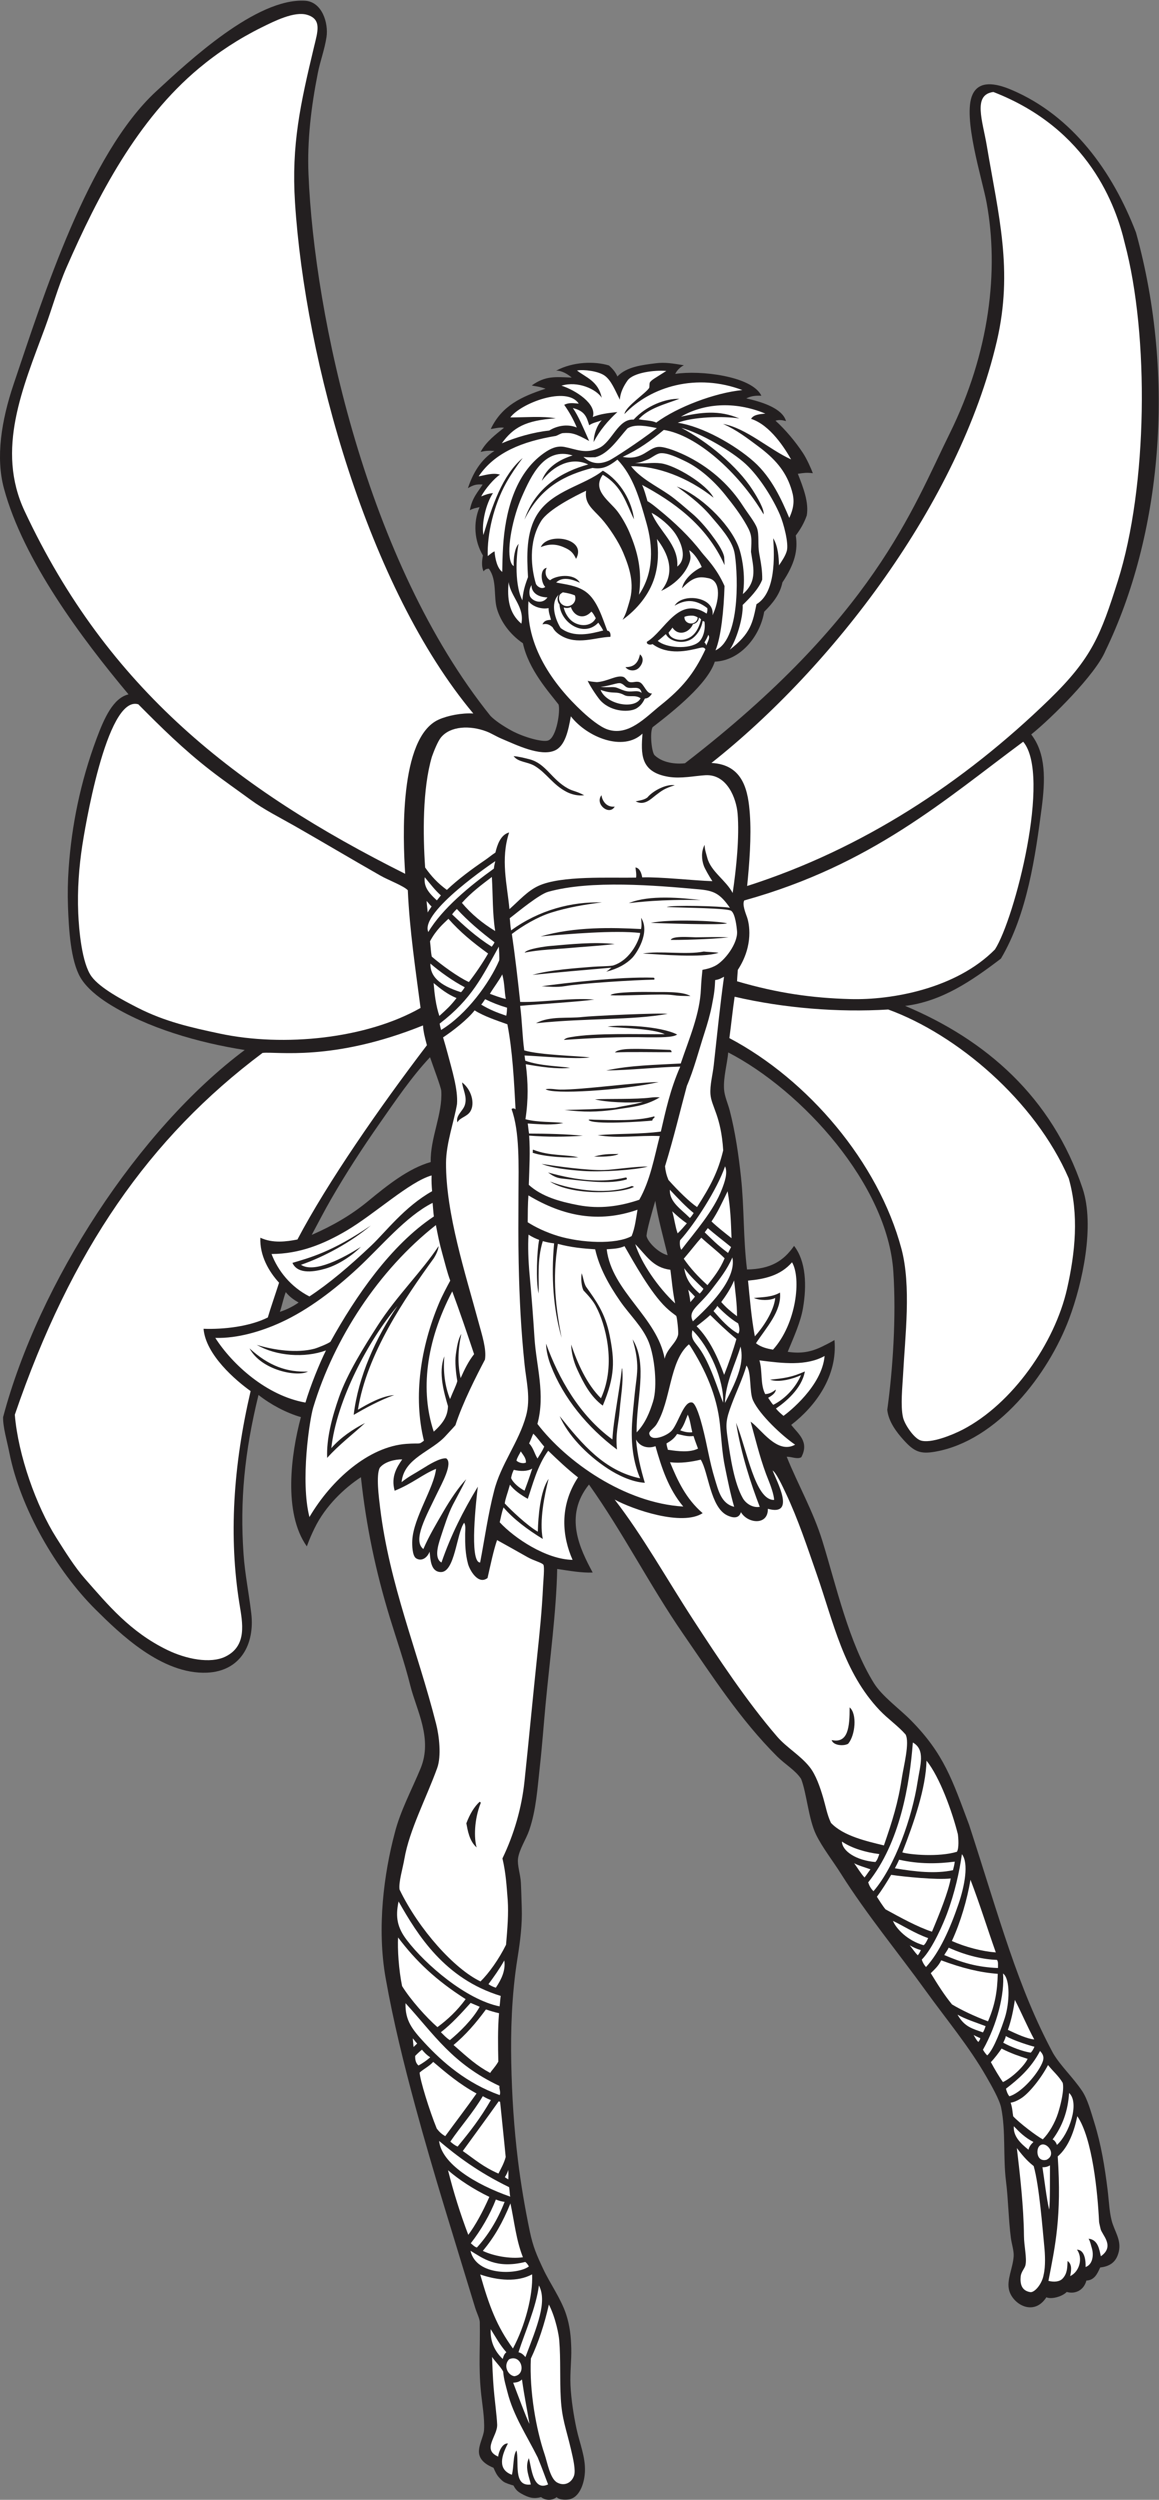
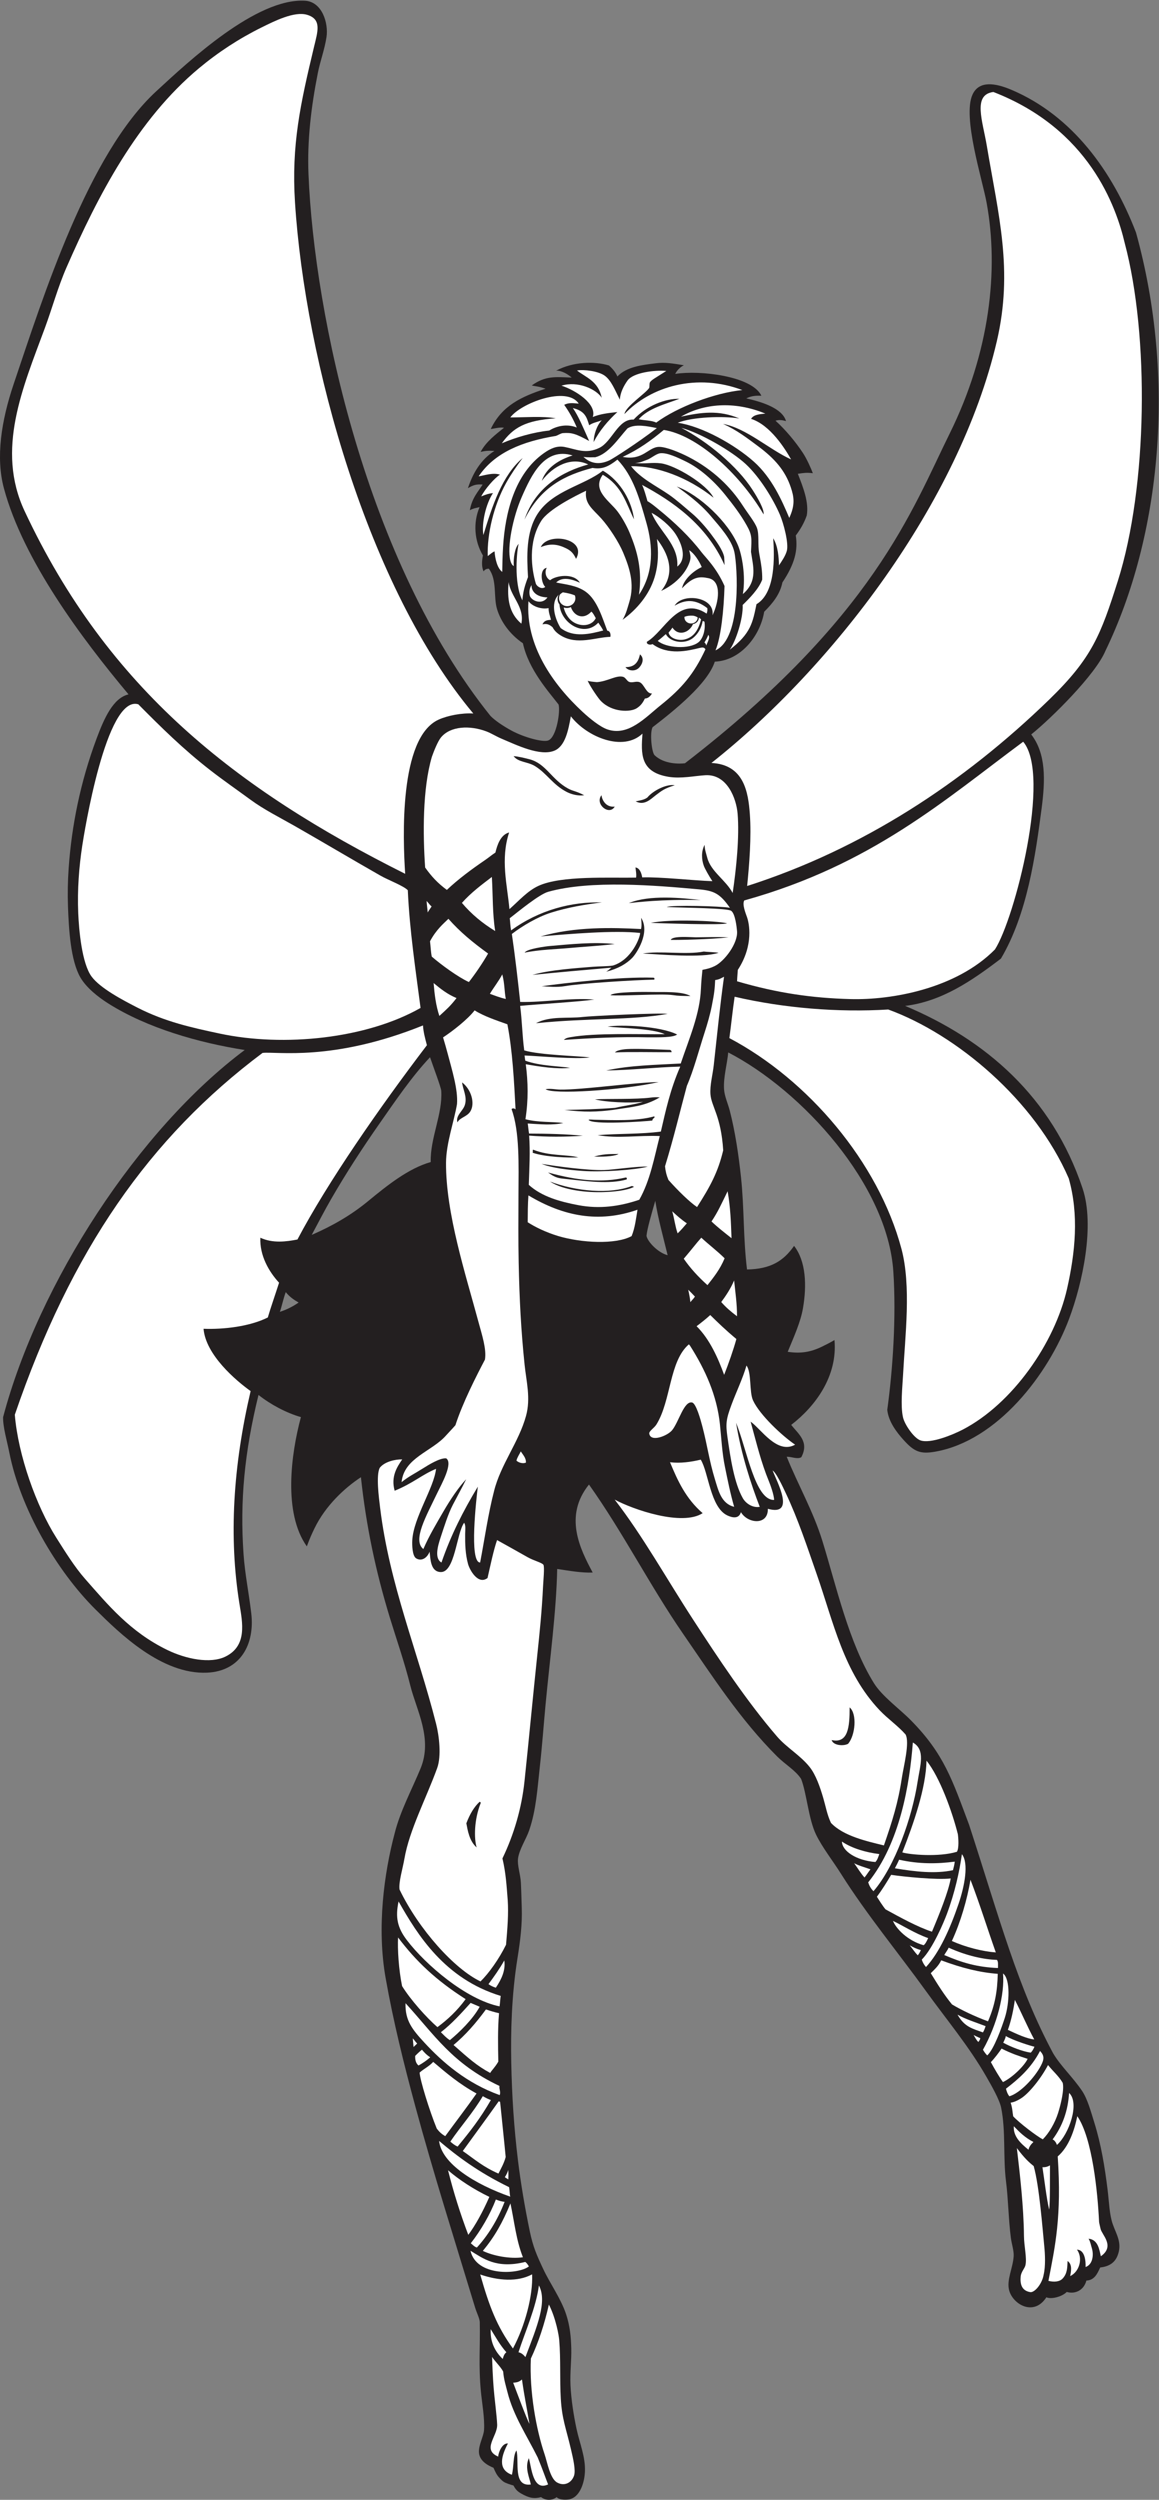
<svg xmlns="http://www.w3.org/2000/svg" viewBox="0 0 454.04 978.84" height="978.84" width="454.04" xml:space="preserve" id="svg2" version="1.1">
  <rect x="0" y="0" width="454.04" height="978.84" fill="#808080" stroke="none" />
  <defs id="defs6" />
  <g transform="matrix(1.333,0,0,-1.333,0,978.84)" id="g10">
    <g transform="scale(0.1)" id="g12">
      <path id="path14" style="fill:#231f20;fill-opacity:1;fill-rule:evenodd;stroke:none" d="m 2140.17,4251.66 c -3.09,-34.53 -14.63,-72.97 -12.26,-108.42 1.38,-20.55 11.33,-41.58 16.82,-62.77 15.71,-60.59 26.03,-130.09 32.97,-195.34 9.75,-91.72 6.24,-177.08 17.69,-271.05 69.16,1.25 107.05,24.56 138.29,69.32 35.17,-45.29 37.61,-116.47 26.21,-182.8 -6.94,-40.42 -25.68,-81.94 -44.92,-128.37 37.52,-5.61 66.85,-1.25 100.74,15.17 9.41,4.56 27.85,13.87 36.7,19.43 9.65,-105.62 -55.71,-194.42 -127.2,-249.3 21.32,-27.01 53.67,-49.59 29.76,-94.85 -11.3,-7.03 -28.97,1.75 -42.95,1.34 33.73,-83.59 77.88,-159.92 104.98,-247.73 41.03,-133 77.39,-298.31 151.32,-417.33 23.93,-38.52 75.09,-75.25 107.97,-108.48 98.27,-99.33 122.41,-176.07 171.87,-307.92 90.76,-279.04 142.61,-476.92 246.68,-670.63 21.98,-37.55 58.19,-70.36 85.61,-111.36 15.61,-23.34 25.66,-60.52 35.6,-92.52 19.91,-64.03 30.62,-128.98 39.12,-197.96 4.43,-36.027 5.2,-72.59 15.18,-100.742 10.79,-30.481 28.78,-55.879 13.68,-92.864 -8.99,-22.07 -27.33,-31.386 -50.73,-34.023 -7.9,-16.848 -16.09,-37.434 -40.5,-38.391 -7.49,-28.504 -32.77,-40.632 -57.75,-33.457 -14.41,-14.59 -46.26,-22.195 -59.84,-15.652 -36.98,-57.188 -98.44,-20.852 -109.44,20.266 -8.16,30.496 11.14,65.574 13.28,100.41 1,16.226 -5.94,35.758 -8.33,54.312 -6.78,52.641 -7.5,112.707 -14.19,165.61 -8.91,70.531 -0.33,147.901 -14.32,216.421 -4.91,24.03 -29.63,66.85 -43.5,91.03 -51.11,89.12 -115.94,166.18 -178.02,252.2 -78.66,109 -174.07,224.68 -248.39,342.57 -25.37,40.24 -55.27,77.86 -73.94,116.07 -22.27,45.59 -27.67,122.15 -43.98,163.76 -16.28,25.16 -46.94,42.49 -70.88,66.41 -108.32,108.25 -189.43,234.46 -275.31,358.86 -98.13,142.19 -177.17,298.69 -277.29,439.48 -74.49,-92.63 -26.44,-188.96 10.95,-258.51 -32.8,-1.38 -68.82,5.21 -104.32,10.51 -2.59,-126.02 -21.62,-264.44 -34.24,-398.85 -5.43,-57.74 -9.82,-119.62 -16.74,-181.46 -7.06,-63.15 -10.55,-126.96 -31.32,-187.35 -8.94,-25.98 -29.21,-55.93 -32.78,-82.75 -2.69,-20.19 7.16,-46.74 8.37,-71.27 1.25,-25.15 1.74,-50.02 2.54,-73.61 1.64,-48.17 -4.05,-95.11 -12.72,-149.31 -17.09,-106.65 -19.92,-214.96 -18.15,-304.16 2,-101.29 8.14,-193.4 19.78,-288.873 8.19,-67.118 20.51,-139.981 34.77,-208.204 9.57,-45.82 20.44,-70.195 39.74,-111.187 20.13,-42.758 51.77,-86.352 66.97,-132.441 11.3,-34.27 14.29,-65.793 15.18,-100.754 0.87,-33.664 -4.07,-69.817 -2.32,-107.801 1.84,-40.402 9.33,-88.891 17.88,-128.488 8.99,-41.668 26.14,-81.25 24.59,-124.082 -1.15,-32.023 -13.56,-72.07 -41.85,-81.336 -10.64,-3.488 -34.38,-3.273 -41.2,5.438 -14.69,-11.316 -33.66,-9.695 -45.86,0.156 -20.11,-5.555 -35.05,-3.016 -58.46,10.363 -11.1,6.344 -16.41,11.922 -22.66,23.668 -10.14,2.746 -18.66,5.879 -24.17,8.34 -7.65,3.402 -13.91,10.609 -17.86,14.844 -7.58,8.109 -11.64,17.453 -16.74,28.867 -18.53,7.707 -42.47,21.196 -42.78,47.219 -0.25,21.328 13.79,45.676 15.02,63.731 2.3,33.828 -6.15,80.793 -9.18,112.519 -7.39,77.305 -1.82,130.93 -3.38,204.695 -0.23,10.09 -9.08,27.27 -13.57,42.036 -59.9,197.429 -122.16,393.086 -176.04,592.251 -33.77,124.82 -64.32,248.14 -86.93,375.44 -26.46,149.02 -4.71,308.59 26.57,426.3 16.33,65.18 49.69,126.39 76.01,190.1 36.2,87.64 -12.2,171.5 -29.88,242.39 -17.51,70.23 -41.39,138.23 -60.15,199.66 -42.42,138.81 -70.05,271.49 -85.28,413.42 -47.48,-31.06 -104.034,-83.42 -136.303,-149.95 -7.778,-16.03 -14.145,-29.88 -22.645,-53.24 -69.965,98.19 -46.527,271.85 -17.41,379.74 -43.031,12.37 -89.195,37.04 -124.629,65.09 -41.125,-167.5 -54.89,-311.21 -43.984,-467.25 4.148,-59.4 15.226,-111.33 22.683,-174.05 10.953,-92.16 -32.644,-170.15 -129.804,-174.48 C 475.492,2423.8 351.559,2545.17 281.184,2614.92 165.586,2729.52 59.688,2912.84 27.5,3075.79 20.48,3111.34 8.578,3150.14 9.102,3180.32 113.906,3575.65 407.258,4025.87 719.211,4258.81 c -133.856,20.94 -286.422,64.12 -401.191,136.78 -30.598,19.37 -64.032,46.13 -81.422,75.73 -29.309,49.87 -34.41,143.04 -36.809,209.07 -1.32,36.49 -0.648,74.72 2.027,112.76 8.688,123.66 34.161,252.36 82.207,380.89 22.071,59.06 48.442,118.83 93.704,129.38 -137.391,164.12 -309.575,394.28 -366.266,605.46 -24.199,90.17 -7.953,197.63 28.945,306.82 86.907,257.12 218.157,674.24 418.586,859.16 96.129,88.7 294.215,274.16 437.176,266.18 50.668,-2.83 69.535,-66.08 63.398,-106.75 -5.519,-36.56 -18.644,-70.89 -25.418,-105.24 -19.992,-101.32 -31.535,-198.29 -27.511,-297.76 16.808,-415.84 171.143,-1138.15 534.633,-1590.94 14.03,-14.51 38.82,-30.67 61.47,-43.07 36.24,-19.83 92.69,-35.25 108.46,-29.2 24.78,9.49 35.9,86.24 30.38,105.54 -28.03,36.48 -88.03,102.18 -104.79,179.95 -38.75,26.42 -64.7,63.2 -75.93,100 -11.21,36.68 0.8,85.48 -24.29,119.12 -7.26,-0.27 -11.22,-2.3 -15.46,-7.93 -6,13.42 -5.2,29.57 -1.89,46.74 -25.01,42.13 -29.49,96.25 -9.74,141.95 -12.94,-2.83 -20.26,-4.34 -28.63,-9.08 6.34,37.15 25.73,55.9 37.51,75.42 -19.89,1.59 -28.06,-1.98 -43.21,-10.64 14.58,43.94 37.71,83.95 77.99,109.48 -19.7,1.17 -26.72,0.06 -40.62,-2.86 16.35,30.61 45.21,51.84 68.78,70.94 -13.21,2.25 -29.02,-2.8 -39,-3.74 32.6,68.5 89.97,95.15 161.08,118.37 -22.36,7.7 -29.63,6.55 -40.58,9.58 40.05,28.7 69.25,25.12 117.31,23.06 -18.65,16.67 -38.59,21.51 -45.83,20.29 50.33,26.87 113.38,28.12 155.28,15.36 11.12,-9.66 19.83,-20.28 24.92,-32.36 27.04,28.7 72.75,33.78 113.23,38.87 26.82,3.38 49.91,-0.65 82.13,-5.91 -10.34,-4.86 -21.12,-15.74 -25.36,-25.48 72.23,11.71 225.85,-6.27 253.18,-64.15 -12.25,0.69 -29.12,0.34 -44.4,-7.72 45.47,-10.15 105.96,-28.9 116.75,-66.58 -12.39,3.27 -20.46,4 -30.97,1.09 28.87,-25.94 58.63,-61.46 80.6,-94.72 11.94,-18.07 24.76,-47.4 29.22,-59.6 -17.84,2.28 -25.52,1.11 -44.09,-1.66 16.21,-41.15 32.87,-84.15 26.2,-122.46 -7.63,-21.96 -18.47,-40.46 -32.27,-58.81 6.79,-43.29 -2.88,-83.3 -39.35,-138 -6.94,-34.95 -29.14,-61.8 -53.51,-86.04 -11.63,-70.4 -68.3,-143.26 -145.11,-146.56 -20.97,-64.52 -117.35,-142.19 -182.9,-192.63 -8.58,-16.09 -2.69,-74.3 6.06,-82.37 28.4,-26.89 74.18,-25.41 89.18,-23.41 555.07,427.91 667.23,744.65 778.04,968.71 117.74,238.07 144.83,479.45 108.4,677.87 -12.58,68.64 -71.42,251.64 -41.48,317.44 19.05,41.87 66.76,34.47 114.77,14.05 179.66,-76.39 297.09,-240.32 365.75,-419.07 118.56,-427.64 73.44,-891.77 -89.79,-1228.68 -28.79,-69.47 -159.19,-198.5 -218.12,-245.71 43.79,-56.72 41.55,-133.67 30.4,-218.44 -17.93,-136.16 -41.61,-308.64 -119.44,-439.99 -86.03,-65.69 -174.26,-125.93 -281.52,-138.96 236.14,-99.06 431.54,-267.12 521.48,-536.08 36.58,-109.28 -0.35,-278.31 -39.25,-382.22 -61.58,-164.53 -211.31,-358.96 -393.59,-391.09 -44.41,-7.83 -62.22,-0.19 -93.86,35.08 -18.85,21.01 -43.73,52.53 -47.29,87.81 16.41,119.56 26.61,272.63 17.87,405.83 -16.77,255.45 -268.17,531.75 -485.27,643.98 z M 839.785,3547.51 c 11.695,-14.08 22.328,-21.53 37.774,-30.58 -16.946,-11.79 -36.282,-21.39 -55.137,-27.31 4.879,12.41 10.23,38.97 17.363,57.89 z m 1085.995,268.27 c 7.86,-51.11 24.38,-110.3 36.3,-159.76 -27.53,6.89 -58.97,39.08 -62.11,56.84 1.83,20.36 14.56,64.15 25.81,102.92 z m -661.97,421.76 c 7.12,-21.5 32.3,-88.02 32.99,-98.65 4.43,-68.19 -32.79,-138.46 -30.98,-209.26 -65.4,-18.51 -127.69,-68.41 -184.3,-115.02 -50.59,-41.65 -105.446,-72.84 -165.368,-98.92 21.098,39.44 37.422,71.27 56.387,104.16 45.931,79.67 93.711,152.65 143.691,224.17 44.98,64.37 93.93,136.62 147.58,193.52 v 0" />
      <path id="path16" style="fill:#ffffff;fill-opacity:1;fill-rule:evenodd;stroke:none" d="m 1930.37,6085.61 c -55.98,-43.35 -129.02,-89.91 -139.26,-94.66 -23.36,-10.85 -50.68,-13.94 -76.59,10.22 13.89,-2.58 28.96,-0.88 34.97,-1.22 38.7,10.07 66.14,52.84 94.34,84.61 22.01,14.6 60.06,6.42 86.54,1.05 z m 252.82,-487.58 c 9.01,53.83 -2.96,115.89 -14.14,142.72 -28.59,68.7 -112.75,148.48 -180.14,173.32 27.52,-19.88 67.32,-48.43 98.98,-85.62 28.48,-33.45 62.49,-70.86 70.41,-107.31 8.18,-37.71 23.48,-251.75 -55.55,-288.42 16.17,38.39 24.52,118.35 26.52,189.11 -23.59,53.54 -56.24,84.37 -67.68,99.33 -33.66,44.11 -77.72,86.63 -127.42,126.73 -9.4,7.58 -20.02,16.8 -31.33,22.99 -4.23,14.94 -9.93,36.01 -15.91,47.87 88.2,-47.42 188.5,-115.3 242.43,-235.67 -0.26,8.64 -0.63,16.78 -1.12,24.25 -4.11,20.03 -23.2,46.38 -39.03,67.37 -15.11,20.02 -36.39,44.16 -54.51,59.45 -19.94,16.82 -46.69,40.74 -68.22,55.61 -38.06,26.28 -83.89,47.91 -111.82,83.82 75.66,1.52 167.57,-32.72 242.38,-92.49 -20.06,39.96 -112.83,95.47 -154.19,100.92 -27.9,3.67 -45.06,-2.36 -76.83,1.25 16.17,0.39 22.09,4.57 35.32,9.14 12.71,4.41 26.96,18.26 39.68,19.4 19.82,1.79 49.41,-11.96 76.32,-25.21 37.85,-18.63 79.44,-54.13 113.61,-96.67 23.55,-29.32 45.2,-57.52 63.35,-89.8 16.22,-28.84 14.81,-37.5 12.78,-77.96 5.62,-40.79 21.08,-85.66 -23.89,-124.13 z m -268.27,238.71 c 21.06,-10.9 54.51,-37.15 71.76,-64.36 15.95,-25.2 33.81,-69.81 3.76,-93.49 4.72,64.68 -54.09,103.73 -75.52,157.85 z m -37.02,-240.53 c 9.77,70.78 -3.58,125.4 -28.26,183.67 -8.14,19.24 -22.12,44.14 -34.65,60.67 -24.13,31.87 -76.44,61.96 -43.53,107.97 57.13,-32.94 68.55,-84.32 91.8,-130.92 -5.49,49.86 -38.34,112.26 -91.54,142.9 -53.81,-42.95 -147.13,-57.93 -191.58,-126.44 -35.23,-54.32 -31.71,-126.66 -28.4,-186.17 -10.77,-28.36 -14.53,-44.62 -16.51,-68.27 -26.41,51.2 -15.77,150.28 -10.84,165.96 -11.85,-11.6 -15.91,-43.21 -14.51,-65.38 -5.74,3.31 -8.49,10.6 -9.98,16.34 -10.35,39.64 7.64,127.86 33.37,186.47 28.81,65.64 67.3,147.3 149.61,122.28 -38.53,-11.99 -77.15,-35.13 -90.74,-74.8 33.7,44.24 86.79,72.06 136.59,48.29 -74.53,-20.29 -154.75,-65.25 -187.39,-162.07 47.82,97.35 121.21,131.29 199.98,151.88 28.07,-4.77 46.78,3.55 73.26,24.45 46.74,-49.06 64.89,-114.21 85.23,-186.14 18.89,-66.85 22.94,-144.3 -21.91,-210.69 z m 119.06,575.54 c -40.98,0.89 -96.48,-19.75 -134.8,-61.13 -45.81,2.83 -63.23,-64.75 -100.56,-82.96 -40.04,-19.76 -69.44,-3.6 -102.83,2.64 -22.09,4.13 -40.97,-4.52 -60.78,-18.57 -85.92,-60.91 -113.43,-175.5 -119.53,-274.65 -1.71,-27.73 -2.07,-48.44 -2.42,-73.92 -14.56,10.68 -20.86,37.65 -22.67,60.41 -6.32,-2.8 -10.72,-6.91 -20.02,-13.92 -1.92,64.98 17.59,149.21 54.22,214.96 13.56,24.32 30.57,49.22 48.59,73.22 -60.47,-50.96 -89.34,-140.58 -115.64,-226.44 -5.52,35.38 7.37,91.52 28.29,123.36 -11,-1.19 -19.06,-3.37 -34.55,-9.85 10.8,21.44 38.94,53.93 55.14,63.95 -20.89,6.77 -45.15,-2.18 -62.74,-5.04 47.19,70.27 128.93,102.77 227.19,118.85 5.23,1.6 14.36,7.81 20.43,8.23 25.78,1.78 37.01,-1.23 77.18,-23.16 -15.91,35.47 -31.48,73.79 -47.98,96.79 35.41,-8.63 40.67,-26.53 48.04,-50.59 11.35,7.96 21.59,8.6 36.91,14.69 -15.29,-15.99 -23.67,-44.06 -23.82,-64.06 17.73,34.37 42.47,63.07 69.78,88.21 -27.81,-2.89 -51.17,-5.76 -72.32,-14.6 13.06,38.19 -51.27,79.27 -91.97,92.04 48.2,14.83 102.68,-10.52 118.4,-35.58 -10.28,49.55 -47.65,60.22 -72.73,80.14 19.27,3.78 63.84,-1.63 82.37,-15.89 18.6,-14.31 28.84,-40.81 43.55,-69.95 0.89,21.09 11.92,41.45 22.53,56.42 16.66,23.51 80.28,31.28 114,28.16 -34.67,-22.22 -41.5,-24.88 -48.09,-33.26 -2.11,-4.54 -0.85,-8.08 -2,-16.08 -9.13,-15.83 -70.22,-55.18 -72.9,-77.27 78.32,82.03 213.01,120.65 346.42,70.42 -80.49,-7.92 -190.58,-49.43 -253.14,-95.58 -12.53,6.62 -34.76,6.29 -51.46,9.8 28.2,32.53 79.13,44.69 119.91,60.21 z m -296.18,-14.25 c -15.16,1.13 -28.88,3.89 -42.64,-3.63 14.97,-21.1 27.31,-43.26 36.99,-66.51 -31.77,12.56 -62.72,2.53 -81.19,-8.98 -46.52,-4.86 -97.67,-19.68 -139.25,-37.49 33.5,46.26 69.36,67.41 158.67,73.47 -37.92,7.11 -92.79,2.49 -133.54,2.58 30.08,41.38 165.91,93.76 200.96,40.56 z m 548.52,-29.3 c -17.8,-1.71 -34.57,-2.95 -41.96,-15.46 56.42,-18.05 99.81,-87.72 117.59,-119.15 -64.15,29.02 -131.41,91.79 -199.81,104.31 40.67,-18.34 69.74,-40.94 102.72,-65.44 49.26,-36.6 79.62,-71.76 96.14,-120.68 9.71,-28.69 13.27,-51.63 -4.42,-89.99 -21.49,50.88 -50.93,117.86 -103.87,165.06 -55.81,49.78 -152.1,104.04 -223.85,114.44 42.25,17.19 134.22,20.4 181.14,12.52 -60.53,25.99 -113.37,17.93 -171.79,5.37 65.33,38.07 155.47,47.28 248.11,9.02 z m -246.83,-41.9 c 57.39,-15.6 148.18,-68.53 188.7,-105.94 42.2,-38.97 81.73,-104.5 100.91,-149.3 11.03,-25.77 26.03,-82.96 20.45,-105.4 -3.82,-15.33 -16.6,-33.33 -23.25,-43.3 -0.46,23.57 -2.75,56.56 -16.88,79.71 3.48,-54.43 7.55,-160.05 -49.19,-193.77 -11.1,-53.39 -16.24,-85.88 -78.6,-133.71 18.08,25.21 39.9,91.93 37.97,131.43 20.24,19.77 47.18,46.78 57.45,74.43 0.58,25.71 -3.51,48.39 -8.68,76.22 -4.83,25.94 0.33,55.66 -6.64,75.35 -6.1,17.22 -26.52,42.33 -41.96,66.2 -33.98,52.53 -85.65,104.84 -159.32,142.71 -25.09,12.89 -65.55,29.88 -86.55,29.55 -32.24,-0.49 -47,-41.17 -106.85,-29.5 47.47,22.19 82.61,47.55 120.73,79.2 94.85,-14.3 218.8,-122.33 293.41,-248.08 2.06,14.97 -17.02,47.94 -32.33,71.77 -45.03,70.28 -132.35,141.86 -209.37,182.43 v 0" />
      <path id="path18" style="fill:#ffffff;fill-opacity:1;fill-rule:evenodd;stroke:none" d="m 2065.08,5519.02 c 1.7,-0.34 3.42,-0.73 5.25,-2.22 3.65,-24.69 -4.84,-49.87 -17.23,-59.99 -27.28,-22.28 -96.4,-17.02 -120.1,3.83 8.52,6.23 16.09,13.07 23.81,19.81 12.38,-24.2 55.55,-31.23 80.19,-11.1 13.83,11.29 24.56,28.65 28.08,49.67 v 0" />
      <path id="path20" style="fill:#ffffff;fill-opacity:1;fill-rule:evenodd;stroke:none" d="m 1677.8,5559.91 c 7.71,-24.46 35.52,-40.03 60.21,-13.38 5.27,-4.49 8.55,-11.64 12.89,-19.25 -13.97,-28.03 -55.66,-25.62 -76.61,-2.47 -8.45,9.34 -14.84,21.2 -17.63,33.92 2.86,-0.99 5.93,-1.53 9.14,-1.53 4.31,0 8.38,0.98 12,2.71 z M 2053.91,5529 c 2.64,-1.69 4.81,-3.51 6.51,-5.16 -8.76,-35.5 -24.44,-53.18 -47.93,-58.94 -19.19,-4.72 -44.95,3.17 -47.57,20.24 3,3.65 5.1,5.27 11.3,14.46 16.81,-25.92 49.53,-15.65 60.35,10.24 9.87,1.66 17.34,9.57 17.34,19.06 v 0.1 0" />
      <path id="path22" style="fill:#ffffff;fill-opacity:1;fill-rule:evenodd;stroke:none" d="m 1644.21,5567.55 c 3.89,-54.91 72.14,-98.06 114.14,-53.47 4.87,-7.51 9.65,-13.35 14.38,-23.04 -36.83,-9.61 -86.48,-22.49 -125.05,7.25 -14.49,22.77 -32.55,72.07 -5.75,97.96 -2.12,-3.76 -3.32,-8.07 -3.32,-12.65 0,-6.04 2.09,-11.6 5.6,-16.05 v 0" />
-       <path id="path24" style="fill:#ffffff;fill-opacity:1;fill-rule:evenodd;stroke:none" d="m 1882.61,5291.95 c -16.88,-33.29 -100.13,-19.22 -117.71,24.68 39.89,-14.13 44.6,-1.87 69.76,-15.29 13.98,-7.46 32.08,2.01 47.95,-9.39 z m 3.09,15.65 c -10.37,9.5 -27.09,2.35 -42.37,4.85 -11.92,1.96 -20.19,6.69 -30.17,10.34 -11.3,4.12 -22.85,0.16 -48.37,2.54 30.52,3.63 50.2,13.34 59.05,10.72 9.4,-2.8 12.37,-9.78 19.34,-12.28 15.01,-5.39 37.87,7.81 42.52,-16.17 v 0" />
      <path id="path26" style="fill:#ffffff;fill-opacity:1;fill-rule:evenodd;stroke:none" d="m 2143.55,4293.73 c 5.45,40.64 9.44,80.7 15.45,121.57 142.94,-33.37 303.98,-46.67 451.42,-37.54 200.97,-73.26 430.88,-266.27 530.46,-496.1 30.27,-106.59 19.26,-217.21 -4.94,-324.28 -36.17,-159.92 -160.71,-337.78 -306.48,-413.63 -28.49,-14.84 -94.44,-42.36 -124.66,-31.61 -18.95,6.75 -46.12,46.19 -51,67.63 -7.78,34.07 -1.65,89.84 0.23,125.62 5.89,112.64 24.45,259.9 -4.82,369.54 -67.92,254.46 -274.41,496.52 -505.66,618.8 z M 874.125,3702.14 c -32.375,-6.27 -72.715,-11.77 -108.984,5.25 -2.211,-52.34 24.726,-99.25 54.996,-132.18 -12.555,-39.23 -24.508,-72.74 -33.051,-102.07 -53.477,-26.88 -130.863,-35.43 -188.887,-33.23 6.348,-76.75 94.953,-152.06 138.328,-183.06 -51.5,-220.57 -64.464,-429.37 -32.664,-625.87 8.778,-54.28 23.301,-122.39 -41.351,-154.05 -44.039,-21.57 -115.282,-7.5 -170.664,19.38 -109.684,53.24 -174.914,133.08 -242.176,209.37 -30.176,34.23 -58.754,80.28 -84.172,120.43 -58.562,92.49 -112.273,242.37 -121.949,361.32 165.476,483.72 395.824,814.03 728.012,1062.78 40.003,5.06 205.726,-26.51 471.537,80.75 1.15,-18.82 5.78,-36.65 11.55,-58.1 -138.52,-181.81 -292.134,-402.81 -380.525,-570.72 z m 361.815,680.22 c -158.19,-89.94 -400.702,-115.71 -590.487,-75.26 -82.953,17.7 -160.137,34.62 -240.926,75.87 -44.035,22.49 -109.625,57.01 -135.226,91.36 -28.84,38.72 -37.332,137.84 -39.363,185.98 -2.969,70.26 2.5,137.23 11.718,198.1 5.043,33.31 70.215,444.38 164.782,415.88 66.261,-66.88 132.578,-132.46 212.332,-194.27 38.421,-29.77 77.382,-56.72 117.972,-86.43 39.598,-28.98 84.391,-51.17 129.344,-76.78 77.074,-43.9 166.084,-96.9 252.224,-145.95 23.31,-13.27 67.63,-29.67 80.17,-42.77 5.26,-117.8 23.2,-236.08 37.46,-345.73 z m 155.07,864.86 c -33.08,2.17 -75.29,-5.8 -102.26,-18.11 -116.62,-53.2 -104.67,-350.02 -98.01,-452.79 -498.021,249.09 -873.97,543.7 -1118.611,1065.91 -84.602,180.72 -5.023,362.04 59.848,537.61 21.402,57.92 38.296,120.22 63.777,178.38 92.461,211.05 208.019,433.38 388.672,584.18 56.629,47.27 117.863,87.23 184.004,119.99 37.941,18.8 96.75,48.45 134.281,37.18 43.773,-13.14 30.84,-49.49 19.84,-95.47 -39.891,-166.58 -66.363,-286.72 -55.598,-455.45 29.652,-465.29 215.077,-1132.49 524.057,-1501.43 z m 804.77,-506.67 c 6.29,63.48 12.91,144.55 7.88,211.83 -4.74,63.42 -16.87,144.88 -112.89,149.54 352.86,278.65 727.78,762.78 838.79,1238.94 48.7,208.7 4.58,371.1 -29.33,573.37 -12.48,74.41 -42.2,150.91 19.13,158.69 280.84,-108.7 360.91,-336.21 386.27,-444.72 71.96,-270.43 67.51,-714.5 -20.63,-992.16 -50.1,-157.86 -75.6,-225.58 -200.9,-347.32 -252.6,-245.41 -550.59,-440.23 -888.32,-548.17 z m -29.61,-279.95 c 0.54,15.5 1.58,22.27 2.18,33.54 47.88,73.31 32.88,138.24 27.1,154.68 -4.39,12.43 -14.93,38.36 -8.03,49.35 374.27,103.98 590.01,296.28 819.61,466.18 83.2,-98.49 -24.91,-520.07 -83.03,-610.21 -114.14,-115.49 -303.75,-149.06 -424.64,-145.78 -112.86,3.06 -213.68,17.35 -333.19,52.24 v 0" />
-       <path id="path28" style="fill:#ffffff;fill-opacity:1;fill-rule:evenodd;stroke:none" d="m 1490.1,4383.07 c -0.1,-7.23 -0.75,-16.46 -2.28,-23.6 -28.44,9.56 -49.6,18.21 -73.62,32.62 4.26,4.49 8.52,11.93 11.56,15.92 21.38,-10.37 40.88,-18.09 64.34,-24.94 z m -241.96,383.23 c 16.99,-20.22 30,-37.87 47.53,-53.39 -4.65,-6.18 -6.12,-7.16 -11.83,-14.62 -28.73,26.32 -38.09,42.73 -35.7,68.01 z m 207.46,47.28 c -3.33,-12.66 -3.97,-20.19 -4.21,-21.98 -70.55,-50.66 -151.95,-117.69 -192.71,-186.26 -25.96,59 193.23,205.73 196.92,208.24 z m -112.96,-140.54 c 32.18,-34.97 69.59,-66.94 110.7,-97.85 -2.09,-5.13 -5.55,-9.37 -8.23,-12.96 -45.5,28.59 -81.96,61.97 -116.44,95 4.36,6 9.09,11.09 13.97,15.81 z m 123.33,-110.56 c 0.49,-6.93 2.22,-33.62 1.2,-40.27 -28.18,-65.77 -95.53,-158.99 -170.87,-204.55 -0.91,4.7 -3.04,10.5 -4.14,18.68 94.74,72.45 125.23,138.77 173.81,226.14 z m -201.17,-49.75 c 26.91,-23.26 66.96,-52.09 100.98,-69.54 -1.17,-2.73 -7.8,-11.92 -10.92,-14.64 -66.27,20.75 -90.8,48.36 -90.06,84.18 v 0" />
-       <path id="path30" style="fill:#ffffff;fill-opacity:1;fill-rule:evenodd;stroke:none" d="m 1968.63,3848.32 c 25.08,-26.64 47.08,-50 70.01,-68.46 -3.18,-5.09 -7.11,-10.4 -11.06,-14.63 -25.06,25.51 -60.67,46.78 -58.95,83.09 z m 66.29,-412.61 c 50.11,-48.77 93.54,-148.66 90.13,-212.77 -14.42,35.99 -37.75,115.73 -71,161.12 -13.74,18.78 -24.8,26.84 -19.13,51.65 z m 141.53,-48.09 c 10.01,-44.91 -4.74,-87.58 -45.92,-165.66 1.92,60.63 29.95,112.29 45.92,165.66 z m -68.49,119.41 c 12.6,-14.16 37.78,-37.4 61.36,-51.37 5.22,-15.07 4.42,-24.61 0.36,-30.06 -27.59,14.79 -50.36,40.95 -72.79,66.37 4.84,5.95 8.49,9.18 11.07,15.06 z m -97.21,110.63 c 20.56,-26.69 37.3,-41.51 56.55,-60.32 -2.49,-4.61 -6.16,-9.71 -11.12,-14.1 -31.83,27.69 -40.67,47.42 -45.43,74.42 z m 141.61,31.65 c 13.36,-65.35 -73.02,-147.76 -116.05,-187.58 -16.17,32.22 16.27,42.79 55.21,93.79 23.9,31.29 45.21,58 60.84,93.79 z m -72.11,86.27 c 21.51,-19.04 45.73,-36.98 68.23,-55.61 -1.75,-4.1 -7.03,-13.31 -8.77,-17.41 -33.97,25.43 -46.96,40.12 -68.69,60.58 2.46,3.54 6.68,9.09 9.23,12.44 z m 50.62,181.55 c 8.64,-19.62 -1.66,-47.31 -8.88,-66.33 -24.77,-65.39 -80.47,-127.19 -119.57,-178.83 -3.99,5.04 -5.57,18.8 -3.68,27.93 43.34,48.27 109.01,149.61 132.13,217.23 v 0" />
      <path id="path32" style="fill:#ffffff;fill-opacity:1;fill-rule:evenodd;stroke:none" d="m 1873.55,3789.63 c -4.37,-25.7 -7.46,-53.96 -17.36,-77.56 -46.74,-25.37 -148.39,-20.02 -216.12,0.38 -35.7,10.75 -67.93,26.57 -89.21,40.36 0.15,26.07 0.19,52.09 2.12,78.88 102.48,-61.48 206.91,-81.91 320.57,-42.06 v 0" />
-       <path id="path34" style="fill:#ffffff;fill-opacity:1;fill-rule:evenodd;stroke:none" d="m 2021.3,3187.66 c 6.94,-15.28 8.78,-33.66 13.19,-51.78 -11.78,-1.08 -21.48,0.51 -35.27,5.57 11.69,15.61 15.1,29.9 22.08,46.21 z M 909.352,3534.84 c -54.973,28.09 -92.477,75.36 -111.36,124.73 82.52,0.18 153.43,29.14 220.158,68.46 83.12,48.97 185.38,143.97 250.21,162.28 -0.53,-19.15 0.2,-31.38 1.52,-46.31 -80.86,-45.46 -136.49,-119.75 -178.36,-159.37 -64.68,-61.21 -123.571,-111.13 -182.168,-149.79 z m 180.538,208.5 c -114.847,-79.04 -184.136,-95.86 -230.476,-109.89 16.289,-36 68.441,-25.07 96.742,-16.97 39.742,11.37 81.224,40.54 104.704,64.27 -50.65,-32.28 -136.575,-78.77 -176.387,-52.98 68.988,23.83 146.637,66.47 205.417,115.57 z M 754.625,3392.73 c 57.125,-33.42 141.684,-39.22 203.363,-16.38 -19.25,-38.55 -45.847,-104.44 -60.332,-153.24 -114.398,20.07 -215.316,112.35 -264.914,190.03 66.25,-2 137.117,19.88 193.563,45.82 80.082,36.79 157.203,96.01 224.505,158.36 70.21,65.06 141.82,152.81 220.53,192.46 1.34,-12.89 1.94,-26.81 3.72,-39.96 -126.95,-84.21 -230.56,-235.86 -303.697,-367.72 -5.578,-5.32 -38.078,-18.37 -47.562,-20.87 -50.621,-13.39 -119.059,-4.34 -169.176,11.5 z m -21.301,-10.28 c 34.258,-64.56 140.735,-85.18 171.672,-68.18 -61.117,-2.49 -115.039,16.04 -171.672,68.18 z m 176.071,-495.56 c -26.954,105.9 0.289,285.9 11.089,321.67 61.504,203.74 192.326,403.57 360.516,535.93 6.13,-31 9.57,-50.39 19.47,-85.86 7.96,-28.53 13.01,-50.63 22.71,-77.35 -8.86,-16.47 -23.57,-43.58 -33.7,-67.87 -53,-127.11 -75.74,-271.58 -43.66,-402.22 -16.43,-12.55 -8.09,-6.25 -51.6,-9.37 -110.68,-7.94 -220.435,-105.57 -284.825,-214.93 z m 64.293,202.34 c 15.429,140.91 109.402,317.41 194.572,417.7 -63.72,-93.23 -115.53,-207.22 -128.82,-319.95 32.9,19.18 77.41,43.61 119.03,58.18 -37.86,-2.89 -78.67,-26.93 -106.54,-43.03 25.53,163.32 137.41,326.92 223.48,445.67 4.46,7.31 12.93,22.83 13.6,35.04 -49.17,-74.52 -122.76,-145.76 -179.02,-233.33 -40.99,-63.79 -89.6,-141.7 -113.638,-210.36 -20.61,-58.86 -37.375,-122.35 -34.852,-178.58 34.207,38.55 79.3,72.57 111.31,102.54 -35.66,-18.13 -72,-42.71 -99.122,-73.88 z m 355.422,460.5 c 22.59,-60.99 43.53,-122.66 64.19,-184.44 -16.87,-21.31 -27.8,-44.2 -39.53,-70.22 -9,39.34 -8.32,82.59 1.98,129.7 -9.61,-15 -13.32,-40.2 -16.2,-60.79 -2.95,-21.17 0.05,-52.89 4.47,-77.87 -4.43,-15.88 -12.13,-29.07 -21.34,-52.77 -15.37,37.9 -20.82,82.36 -16.71,125.58 -19.27,-47.9 0.3,-111.19 10.61,-146.45 -1,-25.48 -10.12,-46.34 -41.83,-74.79 -39.69,118.49 -23.76,263.17 54.36,412.05 z m 282.04,-468.09 c 27.67,-26.72 55.66,-53.31 87.56,-78.33 -56.46,-85.9 -45.56,-175.56 -15.98,-242.22 -77.64,1.36 -171.01,63.61 -214.14,110.41 3.6,14.46 5.61,28.27 11.27,43.56 27.9,-33.1 70.24,-65.1 115.35,-92.58 -10.69,52.72 5.13,130.1 17.05,176.5 -24.9,-35.58 -30.53,-111.45 -31.73,-155.1 -31.17,17.69 -80.66,65.05 -97.17,83 2.15,15.42 7.33,26.37 15.3,55.12 11.88,-16.11 30.82,-29.4 52.41,-41.62 13.46,38.18 27.72,97.39 60.08,141.26 z m -69.56,-117.28 c -13.79,6.74 -33.95,22.8 -39.51,37.1 1.43,7.5 2.94,14.07 7.85,24.11 18.32,-4.76 41.39,-4.88 54.3,3.78 -10.31,-31.8 -16.41,-48.35 -22.64,-64.99 z m 25.6,167.41 c 12.57,-11.89 20.99,-25.46 32.24,-37.89 -5.75,-13.78 -13.1,-23.61 -19.77,-35.11 -9.11,14.42 -11.99,31.36 -24.66,44.34 5.36,11.09 7.62,18.35 12.19,28.66 z m 83.35,281.27 c -16.87,87.21 -27.99,172.55 -11.08,276.34 38.17,-10.52 74.86,-13.84 109.68,-16.07 12.25,-54.23 39.79,-103.79 73.16,-152 28.98,-41.86 65.91,-75.11 84.18,-120.42 17.35,-43.03 26.51,-130.26 12.76,-174.65 -9.7,-31.31 -22.63,-64.13 -48.24,-90.7 -1.7,94.57 33.81,200.14 -11.87,273.39 7.5,-27.05 12.47,-47.91 13.64,-75.9 1.1,-25.62 -4.91,-57.32 -7.64,-86.2 -2.7,-28.57 -6.04,-58.17 -7.64,-86.22 -3.35,-58.53 3.36,-111.85 23.78,-160.08 -105.31,22.36 -170.06,99.95 -236.52,182.88 23.59,-54.37 77.23,-112.32 142.11,-154.74 28.58,-18.68 70.24,-39.14 108.21,-41.18 -12.25,40.86 -22.32,82.6 -25.76,127 12.21,-23.18 38.26,-26.81 57.01,-19.4 17.91,-62.9 37.8,-124.99 81.71,-177.41 -172.62,10.36 -343.64,131.71 -428.65,242.76 23.76,87.24 -3.3,169.81 -8.59,252.67 -3.94,61.73 -8.65,124.2 -14.54,187.5 -3.46,37.1 -5.23,82.46 -2.95,115.91 10.22,-7.08 22.95,-12.59 31.13,-15.47 -6.42,-32.31 -10.04,-119.16 -1.73,-157.61 2.06,40.88 -5.2,97.61 12.57,153.97 10.18,-2.92 19.36,-5 33.18,-6.61 -9.06,-99.21 -2.32,-192.05 22.09,-277.76 z m 64.18,139.52 c 13.13,-13.79 30.4,-32.36 38.35,-50.33 23.5,-43.91 60.28,-163.89 13.06,-266.49 -41.36,40.69 -69,102.8 -87.56,157.81 0.38,-23.63 7.61,-50.87 17.51,-72.41 18.69,-40.67 39.23,-80.3 75.38,-107 36.68,87.79 34.8,132.96 20.16,206.59 -13.14,66.05 -40.48,102.2 -69.64,143.25 -6.41,11.85 -6.93,22.86 -12.37,39.11 -2.8,-14.35 -1.04,-38.15 5.11,-50.53 z m 85.1,-437.79 c -97.94,71.2 -158.14,180.16 -195.09,281.49 0.47,-21.47 6.27,-44.21 13.9,-63.95 37.11,-95.89 107.58,-181.89 194.66,-247.18 -5.1,45.55 4.74,75.29 7.86,115.12 3.17,40.55 11.25,81.56 7.55,120.09 0.42,1.3 0.73,2.55 -1.17,2.91 -6.35,-64.2 -25.09,-151.42 -27.71,-208.48 z m 153.54,237.17 c -21.3,121.47 -155.49,197.41 -170.33,321.47 18.06,1.49 36.67,1.62 52.27,9.2 27.86,-48.05 76.59,-136.63 121.73,-179.91 12.37,-11.87 21.52,-18.2 30.45,-25.04 2.32,-4.25 7.11,-48.1 5.41,-55.49 -5.75,-25.27 -32.72,-40.19 -39.53,-70.23 z m 16.8,261.22 c 3.9,-28.39 6.99,-67.43 14.03,-98.77 -50.76,47.39 -99.8,119.02 -117.35,174.15 32.18,-32.21 50.79,-68.77 103.32,-75.38 z m 357.52,22.02 c 27.69,-47.25 12.59,-181.02 -55.97,-256.66 -15.64,2.87 -33.77,6.36 -50.01,18.87 29.94,45.83 76.05,94.19 70.57,148.89 -22.38,-13.2 -50.12,-13.55 -76.78,-15.7 17.18,-8.17 47.31,-8.27 62.81,-0.12 -4,-40.47 -38.13,-89.15 -59.92,-112.82 -9.87,52.18 -14.81,110.95 -19.97,163.73 48.52,4.48 94.85,14.33 129.27,53.81 z m -25.04,-451.13 c -9.48,8.17 -14.5,12.18 -22.27,21.56 26.93,18.39 76.04,57.93 85,108.92 -18.91,-8.27 -33.21,-13.35 -50.78,-17.09 -17.21,-3.67 -30.59,-4.8 -51.4,-7.15 25.81,-9.27 67.77,2.52 90.87,13.39 -14.58,-33.99 -44.01,-68.21 -81.61,-87.29 -5.65,6.21 -10.26,14.12 -14.95,20.71 8.8,5.17 22.34,13.28 22.42,24.32 -7.56,-6.15 -17.15,-12.79 -31.07,-13.43 -15.16,29.5 -7.33,67.48 -17.07,99.17 69.22,-9.01 138.06,-17.07 191.6,12.8 -7.68,-88.33 -106.16,-165.57 -120.74,-175.91 z m -251.26,-96.22 c -25.17,-11.92 -56.71,-7.99 -88.52,-3.45 -1.67,6.5 -3.72,12.61 -4.13,18.69 11.47,6.6 22.63,13.98 31.17,27.83 20.88,-4.55 31.26,-8.26 48.23,-6.01 4.85,-14.85 8.73,-24.73 13.25,-37.06 v 0" />
      <path id="path36" style="fill:#ffffff;fill-opacity:1;fill-rule:evenodd;stroke:none" d="m 2682.73,2224.57 c 37.75,-21.24 21.35,-67.07 14.05,-114.77 -16.08,-105.04 -66.41,-248.67 -129.69,-322 -7.82,7.59 -12.58,16.41 -15.56,25.96 93.39,115.85 121.89,287.8 131.2,410.81 z m 380.9,-1247.519 c 9.3,-0.496 15.66,1.75 22.11,5.39 -0.35,-26.777 0.74,-114.843 -2.49,-129.796 -7.79,34.179 -13.41,83.925 -19.62,124.406 z m -84.18,120.409 c 16,-16.73 32.31,-33.34 57.69,-46.29 -8.43,-8.06 -12.8,-14.67 -14.55,-22.83 -23.82,19.24 -45.06,39.5 -43.14,69.12 z m 162.46,97.74 c 32.17,-29.71 -0.73,-122.11 -35.74,-152.73 -2.31,7.26 -7.24,13.83 -12.69,16.16 29.32,39.39 45.27,84.44 48.43,136.57 z m -85.36,123.32 c 12.71,-13.79 12.68,-23.75 2.76,-42.79 -18.74,-36 -61.38,-81.13 -92.87,-90.37 -5.35,6.38 -8.41,15.37 -9.99,22.37 35.82,27.52 73.72,59.84 100.1,110.79 z m -16.38,12.42 c -4.11,-9.57 -7.14,-13.5 -10.95,-17.42 -24.59,3.65 -58.71,16.96 -80.83,29.25 4.3,8.94 6.66,13.83 7.59,19.53 21.11,-12.72 72.91,-28.98 84.19,-31.36 z m -226.22,94.27 c 22.96,-13.3 56.71,-23.83 82.59,-33.79 -1.37,-4.36 -4.24,-12.97 -7.83,-18.44 -30.44,11.17 -53.77,15.38 -74.76,52.23 z m 133.88,120.88 c 22.03,-16.46 18.93,-87.21 5.44,-129.41 -8.95,-28.04 -31.93,-93.12 -51.91,-111.26 -5.61,5.53 -9.97,12.07 -12.51,16.73 42.2,74.98 63.9,163.91 58.98,223.94 z m -323.52,154.52 c 27.39,-12.9 63.82,-36.59 103.46,-50.62 -6.21,-13.33 -8.82,-17.33 -13.25,-20.92 -47.7,13.42 -80.97,48.78 -90.21,71.54 z m 308.57,-138.49 c -61.74,2.68 -104.47,15.34 -157.85,38.12 4.26,7.49 10.14,14.84 13.04,21.65 53.55,-24.28 103.77,-34.63 141.85,-35.89 4.28,-5.66 2.95,-14.12 2.96,-23.88 z m -348.66,334.73 c -4.04,-11 -5.65,-16.96 -11.55,-23.34 -56.1,4.51 -97.74,32.05 -98.31,60.1 28.51,-19.62 70.57,-32.05 109.86,-36.76 z m 221.71,-22.22 c -1.24,-9.75 -2.73,-15.63 -5.25,-25.13 -52.09,-11.02 -110.09,-4.56 -170.74,5.6 4.21,7.79 8.94,17.04 12.42,25.2 59.07,-13.27 112.52,-12.26 163.57,-5.67 z m 21.01,21.92 c 20.59,-26.51 8.31,-92.96 -10.26,-147.2 -24.15,-70.54 -55.49,-141.53 -95.3,-184.31 -4.86,5.71 -9.45,12.3 -12.31,21.87 32.82,33.13 64.95,110.58 73.51,133.42 23.64,63.15 37.22,125.65 44.36,176.22 v 0" />
-       <path id="path38" style="fill:#ffffff;fill-opacity:1;fill-rule:evenodd;stroke:none" d="m 3075.27,998.691 c -27.48,-6.543 -30.67,26.639 -22.33,38.509 16.86,23.91 57.2,-21.82 22.33,-38.509 z M 1511.47,363.059 c -19.51,3.004 -33.09,32.031 -15.03,49.902 36.48,16.238 52.31,-44.848 15.03,-49.902 v 0" />
      <path id="path40" style="fill:#ffffff;fill-opacity:1;fill-rule:evenodd;stroke:none" d="m 2988.4,1033.22 c 22.32,-29.74 36.11,-42.236 49.46,-52.822 16.7,-59.168 25.99,-184.578 31.09,-235.293 2.39,-23.75 4.12,-58.921 -1.81,-83.843 -4.55,-27.407 -26.55,-52.434 -38.71,-51.235 -27.51,3.996 -30.66,26.321 -28.76,46.075 1.31,13.632 11.83,23.695 13.92,32.753 4.88,20.891 -4.06,56.235 -4.31,86.465 -0.76,85.383 -11.92,182.141 -20.88,257.9 z M 1722.51,5901.64 c -5.51,-38.29 19.39,-53.55 44.93,-81.96 22.49,-25.02 51.17,-69.08 63.95,-99.74 17.22,-41.26 34.99,-90.65 17.95,-145.43 -5.36,-17.21 -8.56,-33.15 -19.73,-52.05 42.28,30.42 78.57,73.91 94,124.42 11.94,38.96 11.88,78.72 7,113.07 30.97,-40.41 57.63,-96.89 12.4,-152.75 61.66,29.14 82.95,75.33 85.92,94.01 1.5,9.38 -2.2,19.73 -3.58,25.7 14.63,-8.81 29.27,-31.28 36.95,-49.56 -25.32,-11.62 -53.05,-36.76 -57.95,-62.39 32.44,34.61 51.22,35.25 77.92,29.73 39.93,-8.27 30.18,-70.33 11.69,-108.94 8.07,54.68 -88.86,66.86 -111.39,28.02 30.72,18.34 60.48,20.54 96.13,-7.03 0.82,-5.75 0.13,-10.13 -2,-16.07 -82.99,54.72 -123.29,-52.02 -175.34,-82.57 -2.65,-7.47 9.11,-10.76 16.39,-6.97 45.88,-33.83 103.68,-19.79 138.23,-11.37 6.99,1.48 13.19,3.15 17.22,-3.98 -34.36,-73.69 -70.02,-114.87 -131.2,-163.89 -45.4,-36.37 -95.46,-92.67 -157.36,-71.2 -21.46,7.45 -51.46,31.89 -71.97,50.87 -88.23,81.65 -168.76,196.08 -159.57,325.64 13.19,-17.49 41.1,-24.37 59.07,-20.29 -0.24,-12.55 4.68,-24.35 7.11,-34.45 -9.15,-0.92 -19.22,-0.51 -25.09,-13.51 8.22,2.1 17.89,2.73 30.01,-8.63 3.71,-7.62 10.9,-16.12 23.83,-23.94 48.58,-29.39 101.27,-5.11 145.79,-3.98 1.66,9.01 -1.66,17.99 -9.02,17.99 -14.01,35.35 -28.79,89.27 -62.92,114.15 -26.62,19.41 -60.47,21.71 -87.42,27.51 16.64,16.23 41.44,12.21 69.82,-0.68 -18.21,30.21 -72.28,20.76 -87.49,7.31 -12.09,5.87 -17.52,23.78 -9.91,36.53 -21.88,-3.59 -16.48,-44.64 -4.52,-56.1 -8.56,-7.73 -22.93,-0.9 -27.48,9.27 -12.99,43.09 -23.63,121.66 15.55,184.37 21.53,34.48 100.47,73.83 132.08,88.89 z m -133.33,-165.71 c 28.66,11.88 50.42,8.27 74.38,-3.37 15.07,-7.31 22.16,-15.51 29.43,-31.11 33.58,60.8 -84,79.67 -103.81,34.48 z m 249,-352.51 c 7.43,-10.76 28.48,-14.25 40.56,-1.01 10.33,11.32 14.97,28.04 1.98,38.53 -6.21,-30.76 -22.87,-37.4 -42.54,-37.52 z m 41.59,-44.28 c -10.52,4.25 -20.94,-2.93 -30.96,1.07 -6.65,2.67 -10.2,12.83 -17.85,14.86 -20.03,5.3 -44.95,-13.5 -76.79,-15.7 -9.85,0.87 -24.49,2.19 -27.19,4.3 6.47,-15.98 33.23,-55.02 39.61,-60.36 32.72,-32.9 85.99,-32.83 104.93,-20.45 10.82,7.07 17.13,14.81 23.67,28.33 10.06,0.61 15.62,6.48 20.9,14.85 -16.88,-1.37 -22.75,27.61 -36.32,33.1 z m -317.54,285.17 c -1.02,-17.74 13.92,-35.33 46.66,-35.97 -14.6,-21.71 -43.67,-12.21 -51.35,3.22 -2.18,6.43 -3.52,21.53 4.69,32.75 z m -67.42,9.11 c 5.83,-43.46 47.33,-72.53 37.44,-122.3 -36.87,30.93 -42.08,74.62 -37.44,122.3 z m 586.74,-155.26 c 6.25,-7.09 -1.46,-19.81 -6.04,-31.27 -0.86,3.48 -1.82,6.7 -5.38,8.89 4.39,7.13 9.13,15.76 11.42,22.38 z m -193.46,-290.03 c -4.14,-58.72 -7.5,-112.99 76.6,-126.88 36.9,-6.09 77.08,2.88 108.37,4.69 64.32,3.72 91.04,-69.26 94.67,-112.8 5.66,-67.94 -3.93,-162.76 -14.55,-233.16 -19.74,37.7 -64.06,62.76 -74.63,103.63 -2.85,11.03 -7.53,23.41 -7.85,37.83 -10.39,-19.83 -8.93,-43.36 -2.16,-61.94 2.94,-8.09 15.37,-30.17 25.07,-44.79 -56.64,1.88 -152.27,12.91 -206.2,11.1 -2.14,11.9 -7,27.55 -19.92,29.21 0.77,-6.86 3.53,-21.02 1.83,-29.8 -75.34,-1.68 -220.44,6.89 -287.61,-24.62 -32.08,-15.06 -56.19,-43 -84.52,-68.01 -6.54,71.45 -26.87,146.34 -0.92,225.23 -26,-6.9 -35.29,-38.39 -40.37,-59.14 -13.02,-8.51 -18.21,-13.67 -30.4,-21.98 -38.61,-26.33 -79.07,-56.12 -112.22,-87.65 -27.44,20.13 -45.76,40.3 -63.87,65.84 -6.56,96.21 -8.02,230.63 19.83,325.2 5.81,16.44 17.19,45.07 26.44,56.46 27.96,34.47 85.77,36.11 133.45,18.19 14.76,-5.54 29.07,-14.83 44.17,-21.2 44.68,-18.84 114.53,-53.36 156.68,-35.21 31,13.35 40.25,58.87 47.63,100.63 47.83,-61.61 154.02,-104.67 210.48,-50.83 z m 14.54,-187.51 c -8.78,-7.01 -22.19,-8.84 -34.53,-11.38 25.59,-13.85 44.63,6.94 59.05,17.87 17.73,13.42 25.07,19.82 56.01,29.37 -25.11,4.46 -64.82,-16.63 -80.53,-35.86 z m -233.37,26.36 c -48.47,26.43 -64.76,73.31 -113.07,85.81 -11.18,2.89 -34.71,8.84 -46.81,9.14 13.97,-18.27 41.2,-16.05 62.6,-29.04 34.52,-20.97 52.97,-55.27 93.39,-75.99 12.96,-6.64 32.29,-12.51 51.45,-9.79 -24.59,13.03 -31.47,11.11 -47.56,19.87 z m 137.33,-53.21 c -26.58,-2.88 -37.35,20.09 -38.95,33.48 -20.51,-26.57 23.3,-61.11 38.95,-33.48 z M 1445.51,4767.1 c 3.18,-53 1.58,-107.92 9.78,-158.9 -37.56,23.01 -69.56,49.3 -97.8,82.7 27.24,30.6 57.76,53.1 88.02,76.2 z m -127.67,-122.93 c 34.57,-38.98 70.39,-68.53 116.6,-102.04 -16.61,-28.92 -37.86,-59.86 -56.49,-83.75 -31.66,14.5 -81.05,50.48 -109.02,74.73 -2.92,14.04 -3.34,30.07 -5.16,45.11 18.44,34.35 38.88,51.06 54.07,65.95 z m -64.05,52.44 c 7.34,-8.08 9.37,-11.82 14.63,-16.18 -3.73,-5.99 -7.76,-10.88 -11.45,-17.63 -0.78,11.34 -3.01,25.54 -3.18,33.81 z m 222.31,-215.72 c 7.35,-27.5 5.95,-49.61 10.42,-72.13 -15.32,3.11 -34.49,10.6 -46.78,15.07 11.14,18.66 26.85,38.55 36.36,57.06 z m -201.79,-25.39 c 19.67,-16.38 40.28,-32.99 67.39,-44.13 -18.26,-23.83 -30.25,-33.96 -50.47,-52.52 -10.21,30.38 -14.16,63.28 -16.92,96.65 z m 229.17,-370.66 c 24.03,-65.98 20.59,-165.27 20.27,-247.98 -0.26,-67.45 -0.76,-138.62 0.57,-203.32 2.15,-105.64 6.91,-198.68 17.48,-299.98 5.11,-48.96 18.26,-97.55 4.21,-149.26 -20.9,-76.91 -74.92,-143.54 -94.04,-221.12 -17.29,-66.58 -27.49,-139.37 -40.91,-209.87 -32.95,-0.2 -10.83,189.89 -6.74,222.88 -43.52,-72.4 -78.87,-141.52 -106.89,-222.9 -21.38,11.91 -10.82,48.56 -2.54,73.61 10.21,30.91 21.93,68.84 35.95,95.92 13.89,26.82 26.18,48.55 39.24,75.2 -21.88,-23.06 -46.33,-59.31 -66.93,-94.84 -20.2,-34.84 -42.26,-71.56 -59,-110.31 -32.5,25.91 8.23,96.26 41.61,166.06 11.44,23.92 46.5,85.87 25.72,100.27 -17.75,2.36 -52.93,-19.61 -67.98,-29.11 -24.28,-15.33 -43.98,-24.77 -63.29,-40.78 7.09,71.98 88.93,89.52 131.08,137.66 6.12,6.99 16.68,17.59 27.09,29.58 21.48,66.63 62.21,145.88 86.81,192.76 5.22,30.53 -8.92,73.2 -18.71,109.5 -38.28,141.92 -96.4,319.96 -95.66,468.61 0.29,57.79 24.11,123.11 32.25,172.45 3.35,42.54 -14.95,100.9 -27,146.87 -3.34,12.75 -9.34,33.94 -13.96,49.08 28.27,18.54 72.14,52.7 92.77,79.39 27.44,-17.57 67.67,-30.64 96.23,-40.93 15.23,-77.54 19.69,-168.18 24.06,-250.1 -2.87,3.66 -10.13,4.28 -11.69,0.66 z m -121.21,-6.48 c 14.14,22.83 3.73,63.57 -24.19,85.24 1.82,-20.59 15.72,-41.74 8.07,-66.3 -5.62,-18.03 -27.98,-31.14 -21.76,-51.17 6.62,14.29 27.97,16.21 37.88,32.23 z m 148.25,-998.69 c 6.59,-10.34 16.05,-19.54 14.99,-32.97 -7.99,-3.46 -20.65,-0.83 -27.71,5.89 2.27,9.79 8.74,18.56 12.72,27.08 z m 571.3,1384.64 c 12.37,1.68 16.63,5 26.03,9.73 -12.24,-88 -20.43,-171.49 -30.23,-259.9 -3.12,-28.17 -11.64,-58.32 -9.7,-85.33 2.62,-36.08 31.22,-63.56 37.47,-164.73 -15.05,-63.32 -37.54,-105.33 -76.85,-166.66 -21.63,14.52 -56.24,48.36 -84.01,79.59 -5.68,13.52 -8.81,26.12 -10.1,40.22 26.84,87.43 43.38,159.08 64.18,236.22 20.14,46.21 35.44,105.11 52.15,156.73 8.05,24.85 15.93,51.88 21.12,78.06 7.7,38.85 8.59,49.27 9.94,76.07 z m 36.56,-620.48 c 8.51,-48.32 9.76,-91.06 11.48,-137.86 -20.25,16.16 -41.07,32.07 -58.85,49.21 18.71,27.5 30.1,53.5 47.37,88.65 z m -162.85,-58.88 c 14.74,-13.49 27.54,-25.06 43.03,-35.23 -8.8,-10.39 -17.56,-20.42 -27.08,-29.58 -7.4,20.77 -9.59,43.63 -15.95,64.81 z m 154.04,-138.05 c -13.79,-33.09 -32.5,-56 -50.41,-78.86 -27.32,24.6 -50.44,49.73 -69.68,77.6 24.16,28.25 37.14,45.86 51.57,61.84 22.02,-20.52 47.52,-39.64 68.52,-60.58 z m 27.94,-65.06 c 3.51,-34.77 8.67,-68.88 8.47,-105.15 -18.49,14.03 -31.89,25.34 -46.33,41.74 13.94,18.7 28.08,40.18 37.86,63.41 z m -134.88,-27.25 c 7.98,-7.99 11.14,-10.77 19.69,-20.18 -4.14,-6.4 -8.15,-9.62 -13.47,-16.32 -0.67,9.47 -3.43,24.04 -6.22,36.5 z m 141.49,-144.79 c -7.86,-29.19 -23.6,-74.24 -35.96,-105.23 -17.36,47.87 -42.03,104.45 -80.99,142.87 12.58,9.45 27.84,21.45 40.17,32.79 23.23,-22.85 46.59,-45.39 76.78,-70.43 z m -6.52,-492.87 c -38.25,9.29 -46.56,48.49 -56.91,82.23 -16.13,52.68 -21.65,96.73 -36.35,153.26 -5.34,20.57 -18.62,68.27 -30.29,70.92 -23.91,5.42 -38.97,-56.93 -58.78,-81.38 -13.33,-16.44 -63.02,-36.32 -67.16,-10.12 -1.2,7.49 14.45,16.19 21.24,27.23 43.38,70.47 37.23,185.39 95.17,235.14 1.39,-1.48 2.26,-2.69 3.23,-3.79 45.24,-71.2 79.06,-146.27 87.99,-230.83 4.51,-42.64 6.28,-83.86 14.66,-124.71 8.32,-40.64 15.9,-78.91 27.2,-117.95 z m 36.24,414.95 c 15.5,-20.67 7.68,-77.34 19.27,-102.49 19.82,-42.97 86.58,-104.96 123.65,-129.96 -52.95,-29.2 -100.01,46 -130.78,67.71 19.02,-69.43 30.62,-118.85 53.66,-175.13 3.86,-9.4 15.08,-39.35 15.34,-54.88 -55.81,-1.76 -79.79,148.05 -111.77,226.76 14.79,-91.7 43.73,-180.08 69.62,-247.12 -21.21,-3.49 -41.07,10.11 -49.88,25.65 -25.34,44.72 -36.34,118.5 -44.9,178.67 -5.65,39.66 -4.37,52.54 12,96.44 13.93,37.39 32.7,76.06 43.79,114.35 z M 1182.07,3056.21 c -14.93,-21.95 -33.91,-50.07 -22.23,-92.09 54.33,22.19 80.29,47.33 121.64,64.32 -5.84,-55.62 -66.25,-143.26 -69.83,-209.66 -0.75,-13.99 -0.15,-45.93 11.25,-53.14 15.23,-9.62 32.01,0.24 39.68,19.4 2.53,-22.22 2.68,-58.86 32.59,-59.79 41.96,-1.32 46.49,113.98 68.83,144.79 5.3,-7.52 3.13,-21.35 3.02,-32.72 -0.31,-30.06 0.52,-58.96 8.42,-88.19 4.93,-18.23 29.87,-62.55 57.37,-41.33 8.16,35.71 17.85,82.54 28.03,111.38 24.09,-13.4 58.93,-32.73 89.82,-50.29 18.05,-10.25 41.73,-15.85 46.23,-22.07 4,-5.56 -0.12,-46.53 -1,-64.86 -3.29,-69.04 -9.69,-132.24 -16.68,-198.41 -13.13,-124.37 -24.69,-248.84 -37.82,-373.15 -8.21,-77.85 -30.64,-155.56 -64.81,-226.3 10.3,-43.31 12.26,-81.56 15.53,-122.65 2.69,-39.91 -0.8,-82.35 -4.89,-130.88 -21.08,-42.67 -50.56,-83.85 -75.07,-107.84 -76.55,36.38 -181.14,152.41 -237.97,269.97 -2.99,22.12 9.07,59.89 14.36,90.61 14.48,84.14 64.2,177.57 96.25,266.1 12.84,35.47 5.84,94.59 -2.99,129.41 -54.75,215.9 -136.96,407.86 -164.77,635.82 -3.79,31.05 -12.04,94.23 -1.21,116.55 13.41,17.87 45.13,25.59 66.25,25.02 z m 188.47,-1068.98 c 3.89,-20.09 8.44,-52.02 30.29,-70.9 -7.9,25.9 -7.78,81.35 11.91,130.32 0.22,1.78 -0.7,3.11 -3.22,3.78 -15.7,-14.38 -28.6,-35.64 -38.98,-63.2 z m 1227.15,-64.96 c -48.96,12 -119.02,27.27 -155.6,66.18 -11.32,23.95 -15.44,48.57 -22.41,72.38 -9.47,32.37 -21.93,68.99 -40.57,92.2 -27.58,34.35 -67.37,56.6 -95.18,88.85 -89.18,103.33 -173.44,230.71 -247.52,344.6 -78.15,120.15 -147.26,244.74 -230.02,351.68 54.39,-29.55 198.41,-78.98 258.66,-39.89 -49.62,42.77 -73.68,95.82 -95.95,149.6 30.55,-3.78 61.87,0.81 90.25,7.56 23.01,-36.88 28.06,-139.82 77.87,-163.67 14.32,-6.87 34.26,-11.44 40.29,9.46 19.87,-33.95 80.15,-39.76 79.14,9.85 83.45,-23.08 26.05,80.47 14,112.52 -0.7,0.15 -1.34,0.75 -2.04,0.86 10.42,-1.72 32.65,-50.36 41.09,-68.23 36.17,-76.72 62.43,-156.74 90.33,-236.68 50.03,-143.31 79.07,-288.45 185.17,-400.29 23.75,-25.04 53.37,-45.25 76.15,-71.07 12.74,-23.77 -5.71,-92.88 -11.05,-128.29 -10.91,-72.48 -27.74,-125.78 -52.61,-197.62 z m -100.75,405.5 c 0.21,-57.67 -4.37,-106.93 -52.9,-95.97 4.67,-16.15 35.04,-18.53 48.53,-10.96 21.06,24.88 27,87.71 4.37,106.93 z M 1169.9,1651.89 c 52.4,-69.54 111.59,-125.85 198.57,-181.17 -25.56,-34.75 -52.46,-59.58 -82.9,-82.27 -32.33,28.16 -79.09,80.46 -103.88,120.61 -10.01,48.67 -13.63,108.67 -11.79,142.83 z m 43.18,-296.41 c 4.16,-3.8 7.59,-10.27 12.89,-14.97 -2.75,-3.34 -7.38,-6.95 -10.6,-10.47 -0.76,7.09 -1.35,16.97 -2.29,25.44 z m 227.56,-101.61 c -40.03,21.67 -62.86,42.61 -107.73,82.09 34.91,29.27 64.57,62.78 95.24,104.55 11.4,-4.01 28.15,-9.03 38.44,-11.03 -3.99,-46.67 -3.08,-95.48 -2.08,-142.25 -10.31,-17.77 -20.11,-26 -23.87,-33.36 z m -40.15,-60.3 c -30.19,-42.89 -61.37,-83.36 -91.96,-125.28 -10.42,5.82 -18.14,13.14 -24.91,22.11 -21.98,53.99 -49.43,143.07 -50.39,164.64 12.9,11.49 27.79,18.01 39.93,31.38 38.33,-32.61 76.67,-65.21 127.33,-92.85 z m 64.35,-235.269 c -45.96,20.262 -68.5,40.984 -104.78,66.309 35.19,48.75 70.73,96.65 105.65,146.07 1.29,-0.47 2.97,-1.11 4.09,-1.73 3.03,-31.61 12.82,-123.48 16.36,-162.02 -4.81,-18.336 -14.3,-34.735 -21.32,-48.629 z m -148.14,9.812 c 30.89,-26.875 74.62,-55.855 121.45,-78.25 -19.02,-43.457 -41.22,-83.867 -61.92,-111.484 -23.5,61.766 -43.32,125.019 -59.53,189.734 z m 183.43,-97.359 c 11.38,-53.086 16.85,-108.547 36.67,-158.234 -36.87,-5.508 -86.95,3.847 -117.78,18.664 34.85,42.109 57.89,82.976 81.11,139.57 z m 63.68,-208.41 c 2.92,-62.215 -21.13,-152.317 -56.36,-217.793 -47.35,65.156 -69.33,123.144 -96.14,217.363 53.1,-18.254 110.01,-22.527 152.5,0.43 z m 49.33,-88.672 c 20.57,-40.891 29.17,-89.942 30.38,-104.785 4.64,-57.461 1.28,-113.672 4.55,-171.184 3.52,-61.316 15.82,-88.66 30.23,-150.664 5.91,-25.457 14.2,-60.469 8.68,-76.219 -7.52,-21.465 -28.76,-31.523 -49.6,-20.012 -20.87,11.543 -28.67,58.671 -37.05,83.461 -24.79,73.367 -44.7,183.906 -40.21,280.625 22.32,47.195 40.15,101.57 53.02,158.777 z M 1446.17,419.836 c 8.52,-13.441 24.09,-27.602 32.54,-42.856 1.97,-23.347 7.56,-40.527 12.74,-61.011 17.47,-69.25 56.43,-126.672 88.86,-191.758 16.04,-39.191 21.23,-55.648 30.49,-79.016 -45.29,-21.102 -48.75,50.633 -56.6,77.254 -13.06,-28.875 2.58,-58.496 5.77,-77.398 -53.35,-7.231 -33.41,67.351 -42.06,100.086 -10.41,-13.907 -7.59,-48.555 -13.52,-71.614 -42.93,15.863 -30.72,55.84 -11.66,91.997 -17.24,1.687 -28.46,-27.747 -28.52,-38.645 -49.05,20.996 -1.63,60.012 -3.09,94.316 -1.14,26.622 -7.88,76.153 -10.32,107.215 -2.69,34.336 -3.83,66.301 -4.63,91.43 z M 2510.2,1870.03 c 14.01,-7.52 23.8,-9.4 47.95,-17.98 -8.27,-11 -10.33,-15.14 -17.46,-24.01 -10.96,11.85 -20.15,27.85 -30.49,41.99 z m 212.71,301.2 c 39.47,-49.12 75.57,-150.4 92.03,-215.64 1.75,-11.7 3.81,-42.2 -2.77,-52.02 -52.96,-16 -137.06,-8.64 -160.38,-1.89 34.28,87.58 69.34,189.48 71.12,269.55 z m 16,-502.43 c -43.26,14.29 -92.16,41.48 -136.33,65.56 -8.15,9.34 -20.93,30.03 -25.51,37.12 14.69,19.65 28.44,41.63 41.89,64.37 37.37,-5.57 133.34,-15.36 175.08,-10.64 -6.85,-39.04 -33.11,-104.2 -55.13,-156.41 z m -65.34,-39.91 c 10.64,-5.92 20.36,-10.97 32.77,-13.94 -2.78,-6.51 -4.9,-10.09 -9.02,-15.51 -9.85,9.88 -14.64,18.33 -23.75,29.45 z m 178.56,192.43 c 27.62,-71.98 48.66,-140.67 74.42,-213.39 -38.7,2.84 -88.61,15.41 -129.14,33.57 25.78,55.43 45.06,122.48 54.72,179.82 z m 51.48,-415.82 c -39.68,14.82 -77.4,32.79 -105.69,49.62 -22.33,27.09 -41.9,58.11 -62.48,91.85 11.53,11.59 22.74,21.21 30.58,37.76 61.56,-22.84 113.44,-35.7 166.25,-39.66 -1.25,-50.75 -7.56,-90.15 -28.66,-139.57 z m 78.9,62.98 c 19.1,-36.46 36.74,-79.04 57,-116.1 -20.78,1.64 -52.62,16.3 -77.49,28.12 10.03,27.93 16.63,59.85 20.49,87.98 z m -121.23,-103.17 c 4.68,-2.33 12.88,-6.46 19.72,-9.22 -0.82,-4.66 -3.06,-7.82 -5.87,-11.21 -6.01,5.93 -8.87,12.62 -13.85,20.43 z m 158.82,-69.97 c -9.56,-20.42 -44.6,-54.85 -72.56,-68.26 -10.51,14.4 -24.84,38.7 -35.5,58.62 10.92,11.16 25.21,30.34 31.44,39.82 28.79,-14.84 52.84,-22.52 76.62,-30.18 z m 59.94,-18.23 c 15.08,-19.08 30.35,-30.91 43.09,-52.17 4.9,-19.04 -4.87,-61.23 -13.49,-88.55 -9.5,-30.12 -27.51,-60.16 -45.06,-77.55 -18.42,9.86 -68.31,47.62 -86.91,67.65 -2.39,13.11 -1.87,22.53 -7.46,40.18 10.21,1.27 19.75,6.12 29.18,11.77 24.2,14.49 60.11,59.53 80.65,98.67 z m 86.01,-150.21 c 44.43,-64.74 59.97,-225.115 63.96,-310.076 0.18,-3.679 3.62,-17.078 4.31,-20.633 3.32,-17.214 43.71,-50.722 0.95,-80.714 -4.66,19.906 -8.08,48.5 -36.08,51.601 5.46,-9.566 6.44,-17.5 9.7,-28.308 5.52,-18.262 3.37,-47.227 -18.54,-54.969 0.7,15.183 -1.17,50.574 -25.29,51.051 17.46,-23.614 8.79,-63.653 -19.92,-77.762 2.54,13.762 7.01,34.48 -7.72,44.387 -0.85,-16.973 0.17,-36.145 -14.74,-51.75 -8.94,-9.356 -25.06,-10.657 -41.47,-6.543 19.7,101.445 39.25,188.796 27.31,365.526 33.1,28.56 49.01,76.86 57.53,118.19 v 0" />
      <path id="path42" style="fill:#ffffff;fill-opacity:1;fill-rule:evenodd;stroke:none" d="m 1171.36,1757.64 c 55.68,-98.09 134.96,-226.87 300.12,-277.43 -1.36,-9.53 -1.71,-19.24 -3.33,-30.74 -97.92,19.89 -217.41,122.25 -272.47,194.65 -27.79,36.57 -34.23,66.67 -24.32,113.52 z M 1534,353.477 c 7.24,-51.629 14.05,-82.207 21.97,-130.235 -7.38,12.539 -38.71,96.738 -47.78,120.762 9.66,0.691 17.33,1.789 25.81,9.473 z m -91.85,147.851 c 14.37,-23.035 27.16,-46.719 46.05,-67.93 -5.29,-3.757 -8.26,-10.371 -10.75,-19.609 -24.99,23.856 -37.11,52.891 -35.3,87.539 z m 141.62,128.352 c 25,-47.114 -4.95,-119.809 -39.61,-210.383 -6.41,7.715 -12.27,12.351 -20.41,14.133 18.96,58.797 51.93,132.047 60.02,196.25 z m -29.38,56.011 c -29.12,-23.621 -154.19,-31.296 -171.72,45.93 36.33,-21.816 75.14,-53.992 160.94,-32.898 5.86,-4.075 7.89,-9.153 10.78,-13.032 z m -71.4,189.68 c -20.8,-54.269 -50.69,-100.945 -81.53,-134.308 -7.42,2.101 -13.5,9.23 -17.87,12.558 30.1,38.527 56.9,84.848 73.74,128.613 8.48,-3.894 18.67,-6.355 25.66,-6.863 z m 10.52,93.777 c 1.1,-8.765 0.65,-20.332 0.4,-27.918 -2.92,1.543 -6.18,3.79 -10.27,6.454 5.99,9.074 8.59,16.105 9.87,21.464 z m -203.06,85.072 c 52.8,-44.65 114.67,-91.447 205.76,-135.861 1.62,-8.398 1.4,-20.363 3.38,-27.839 -104.22,36.414 -202.05,97.39 -209.14,163.7 z m 152.18,120.14 c -31.11,-54.04 -60.74,-91.83 -97.69,-136.66 -7.4,2.73 -16.24,9.75 -21.47,14.56 31.25,45.89 65.81,83.57 95.45,133.48 8.21,-4.91 16.53,-9.01 23.71,-11.38 z m -202.58,147.9 c 7.83,-9.38 14.23,-15.76 24.31,-22.44 -10.87,-9.5 -22.39,-17.4 -34.41,-24.04 -8.86,7.16 -10.24,19.45 -9.72,28.31 7.83,7.98 13.93,13.45 19.82,18.17 z m -48.29,136.58 c 84.94,-92.92 137.35,-177.79 276.16,-243.16 -1.74,-9.75 4.48,-16.29 0.65,-26.88 -97.4,35.03 -167.84,96.23 -221.86,154.79 -35.19,38.17 -56.47,64.48 -54.95,115.25 z m 217.96,-10.49 c -20.58,-37.42 -60.11,-75.42 -87.66,-98.12 -11.65,7.48 -17.41,14.75 -26.36,23.31 32.45,25.15 59.25,55 87.41,86.13 8.87,-3.78 17.74,-7.55 26.61,-11.32 z m 72.37,136.04 c 4.07,-28.11 -7.47,-54.34 -24.95,-80.12 -8.8,2.85 -15.05,5.97 -21.6,10.46 16.09,21.79 32.02,43.98 46.55,69.66 v 0" />
      <path id="path44" style="fill:#ffffff;fill-opacity:1;fill-rule:evenodd;stroke:none" d="m 1713.03,4006.84 c -44.27,4.95 -110.2,6.39 -158.17,6.47 -1.85,9.59 -2.34,19.48 -3.93,29.58 35.95,-2.2 72.45,-5.78 104.58,1.46 -30.59,4.35 -72.76,1 -111.33,11.09 8.97,57.33 7.79,108.96 1.01,161.55 40.42,-7.14 91.76,-15.18 130.32,-10.63 -33.83,5.35 -88.01,5.35 -131.63,20.95 -1.21,5.36 -1.65,10.54 -2.26,15.38 43.12,-1.79 151.8,-11.91 191.68,-5.66 -31.89,4.32 -146.52,6.72 -192.6,20.56 -5.86,42.87 -6.18,85.79 -12.06,130.84 45.68,4.53 172.98,11.94 217.82,18.49 -69.65,6.14 -145.85,-8.46 -217.67,-6.99 -7.16,66.77 -14.9,133.78 -24.48,199.7 30.96,23.74 75.02,49.8 114.15,62.31 50.29,16.07 103.67,24.66 150.65,30.4 -89.41,2.44 -184.56,-22.07 -267.08,-82.25 -2.55,14.11 -2.48,24.54 -3.96,35.71 25.22,19.65 86.52,70.25 112.81,77.65 125.12,35.16 316.38,18.72 442.36,7.36 44.2,-3.98 62.37,-11.89 91.86,-54.29 -26.54,4.93 -171.9,8.84 -185.61,2.15 56.72,-2.36 177.32,-3.1 189.14,-10.9 12.21,-8.06 16.41,-48.25 17.42,-59.63 3.2,-35.99 -37.02,-88.79 -65.44,-102.73 -12.45,-6.11 -21.1,-8.18 -36.2,-11.21 -1.2,-10.53 -3.68,-35.81 -4.51,-56.09 -3.04,-74.02 -34.3,-144.89 -59.29,-218.98 -74.09,-4.13 -149.46,-5.31 -219.04,-20.47 71.06,0.73 144.34,9.43 217.61,11.41 -29.84,-68.01 -42.62,-129.14 -57.02,-190.92 -60.11,-7.97 -124.43,-5.5 -185.77,-10.45 58,-10.64 122.13,0.01 182.59,-2.7 -16.36,-63.61 -28.2,-130.81 -60.24,-187.14 -58.46,-19.72 -116.59,-27.6 -178.45,-15.98 -55.14,10.37 -108.26,25.3 -146.23,59.78 1.62,48.71 4.39,97.89 1.06,144.61 51.56,-4.08 106.29,-3.99 157.91,-0.43 z m 134.96,683.37 c 25.93,2.6 92.5,11.47 211.77,9.06 -55,6.21 -151.04,16.18 -211.77,-9.06 z m 64.47,-58.1 c 24.6,-0.56 215.75,-7.75 224,-0.93 -32.57,7.26 -168.6,12.86 -224,0.93 z m 132.31,-42.26 c -11.94,-0.1 -68.8,5.36 -73.5,-7.68 21.74,-0.41 114.89,1.33 170.01,7.48 -31.17,1.77 -66.42,0.47 -96.51,0.2 z m -243.31,-82.94 c -15.6,-2.56 -40.94,-2.16 -59.58,-3.67 -45.8,-3.7 -129.4,-9.35 -176.97,-23.86 77.14,7.71 149.03,14.22 232,21.26 -5.39,-4.55 -9.74,-8.25 -15.27,-11.89 35.34,8.87 59.55,23.59 76.18,40.41 12.46,12.61 54.08,74.76 26.38,117.95 0.56,-9.76 2.36,-21.29 -0.24,-32.99 -83.64,4.35 -194.25,7.52 -295.32,-21.78 82.84,7.3 216.17,18.7 292.61,10.28 0.44,-11.84 -24.16,-78.66 -79.79,-95.71 z m -185.95,57.34 c -10.39,-0.89 -67.6,-8.16 -73.61,-19.52 40.61,8.75 96.04,10.31 128.85,13.41 43.02,4.06 93.21,6.59 135.79,11.9 -59.98,6.88 -132.38,-0.8 -191.03,-5.79 z m 452.75,-16.24 c -50.41,-10.24 -131.03,2.97 -179.04,-5.91 52.44,-2.47 172.35,-13.62 222.26,2.03 -2.5,1.82 -38.56,2.93 -43.22,3.88 z M 1915.9,4429.23 c -15.39,0.38 -113.08,1.2 -121.84,-9.53 30.63,-3 151.23,5.28 183.21,0.35 16.21,-2.49 29.34,-2.51 52.02,-2.77 -24.13,14.76 -83.48,11.23 -113.39,11.95 z m -324.02,16.92 c 20.15,-1.35 45.1,-3.71 67.77,0.19 50.04,8.62 206.01,18.1 263.13,19.09 0.83,2.59 1.45,5.1 -2.35,5.83 -101.27,3.22 -258.07,-15.68 -328.55,-25.11 z m 398.1,-141.9 c -47.82,24.8 -166.52,29.91 -204.37,23.25 32.52,-4.08 133.87,-5.19 167.96,-22.28 -76.73,-0.79 -204.54,4.25 -275.94,-8.6 -6.46,-1.17 -15.11,-2.16 -20.42,-8.24 79.4,5.49 166.49,9.76 247.97,7.61 32.39,0.18 72.53,-1.01 84.8,8.26 z m -276.91,51.68 c -43.09,-5.28 -96.65,3.84 -137.95,-18.51 154.2,15.79 277.61,8.11 386.99,27.46 -22.55,3.72 -225.98,-6.13 -249.04,-8.95 z m 256.18,-96.86 c -35.43,1.46 -79.16,3.56 -114.82,2.89 -12.16,-0.23 -39.7,-1.34 -47.16,-10.44 40.07,2.41 116.18,0.41 166.37,0.84 0.27,2.93 -0.86,5.31 -4.39,6.71 z m -30.29,-139.43 c -9.84,0.92 -18.24,0.46 -26.87,-0.66 -42.73,-5.57 -126.82,-2.93 -163.54,-5.13 30.88,-8.4 102.05,-11.79 141.36,-7.21 -22.09,-7.81 -55.02,-11.21 -82.09,-17.72 -50.59,-4.02 -97.12,-5.21 -149.26,-6.11 58.77,-7.06 96.24,-6.21 145.39,0.33 54.23,8.88 89.25,9.63 135.01,36.5 z m -3.19,44.95 c -63.11,-0.23 -225.57,-23.04 -289.29,-22.11 -14.59,0.23 -27.05,3.73 -42.96,1.35 17.21,-16.54 224.25,-3.71 332.25,20.76 z m -189.14,-110.63 c -8.71,0.44 -13.11,1.14 -16.95,-0.05 7.52,-16.16 166.82,-4.86 187.55,-2.4 -0.34,7.09 10.02,8.03 5.23,12.28 -50.67,-14.41 -122.25,-11.05 -175.83,-9.83 z m -0.74,-108.17 c 35.93,-1.52 66.22,2.32 71.71,7.87 -15.4,-1.44 -35.69,2.18 -71.71,-7.87 z m 29.77,-39.58 c -51.31,-1.34 -135.97,10.61 -183.91,18.03 29.18,-11.86 76.8,-17.6 121.72,-20.78 54.22,-3.85 153.01,2.79 190.18,12.69 -26.74,1.96 -101.43,-9.24 -127.99,-9.94 z m -165.02,-7.17 c 21.64,-16.22 32.57,-17 50,-18.85 63.56,-6.74 129.36,-16.44 180.95,-1.67 0.83,2.59 1.46,5.11 -2.35,5.84 -70.3,-16.34 -141.99,-9.43 -228.6,14.68 z m -44.01,67.07 c -2.1,-3.67 0.39,-5.5 -1.44,-9.06 37.92,-13.17 107.46,-15.14 134.42,-13.65 -32.73,9.06 -85.08,3.12 -132.98,22.71 z M 1857.3,3859.4 c -65.41,-25.25 -165.41,-15.75 -241.04,13.07 39.11,-26.18 111.23,-32.93 158.42,-31.11 27.17,1.05 65.59,3.88 88.77,15.44 -2.06,0.87 -4.1,1.74 -6.15,2.6 v 0" />
      <path id="path46" style="fill:#ffffff;fill-opacity:1;fill-rule:evenodd;stroke:none" d="m 1689.4,5594.29 c 1.04,-2.61 1.61,-5.45 1.61,-8.42 0,-12.89 -10.76,-23.34 -24.03,-23.34 -13.27,0 -24.04,10.45 -24.04,23.34 0,4.06 1.07,7.87 2.94,11.18 2.33,2.26 5.04,4.32 8.19,6.13 14.12,-1.97 25.69,-4.98 35.33,-8.89 v 0" />
      <path id="path48" style="fill:#ffffff;fill-opacity:1;fill-rule:evenodd;stroke:none" d="m 2050.35,5529.48 v -0.09 c 0,-9.81 -8.71,-17.77 -19.45,-17.77 -10.73,0 -19.44,7.96 -19.44,17.77 0,0.64 0.04,1.27 0.1,1.9 6.82,2.67 15.08,3.96 25.78,3.24 5.26,-0.92 9.59,-2.86 13.01,-5.05 v 0" />
    </g>
  </g>
</svg>